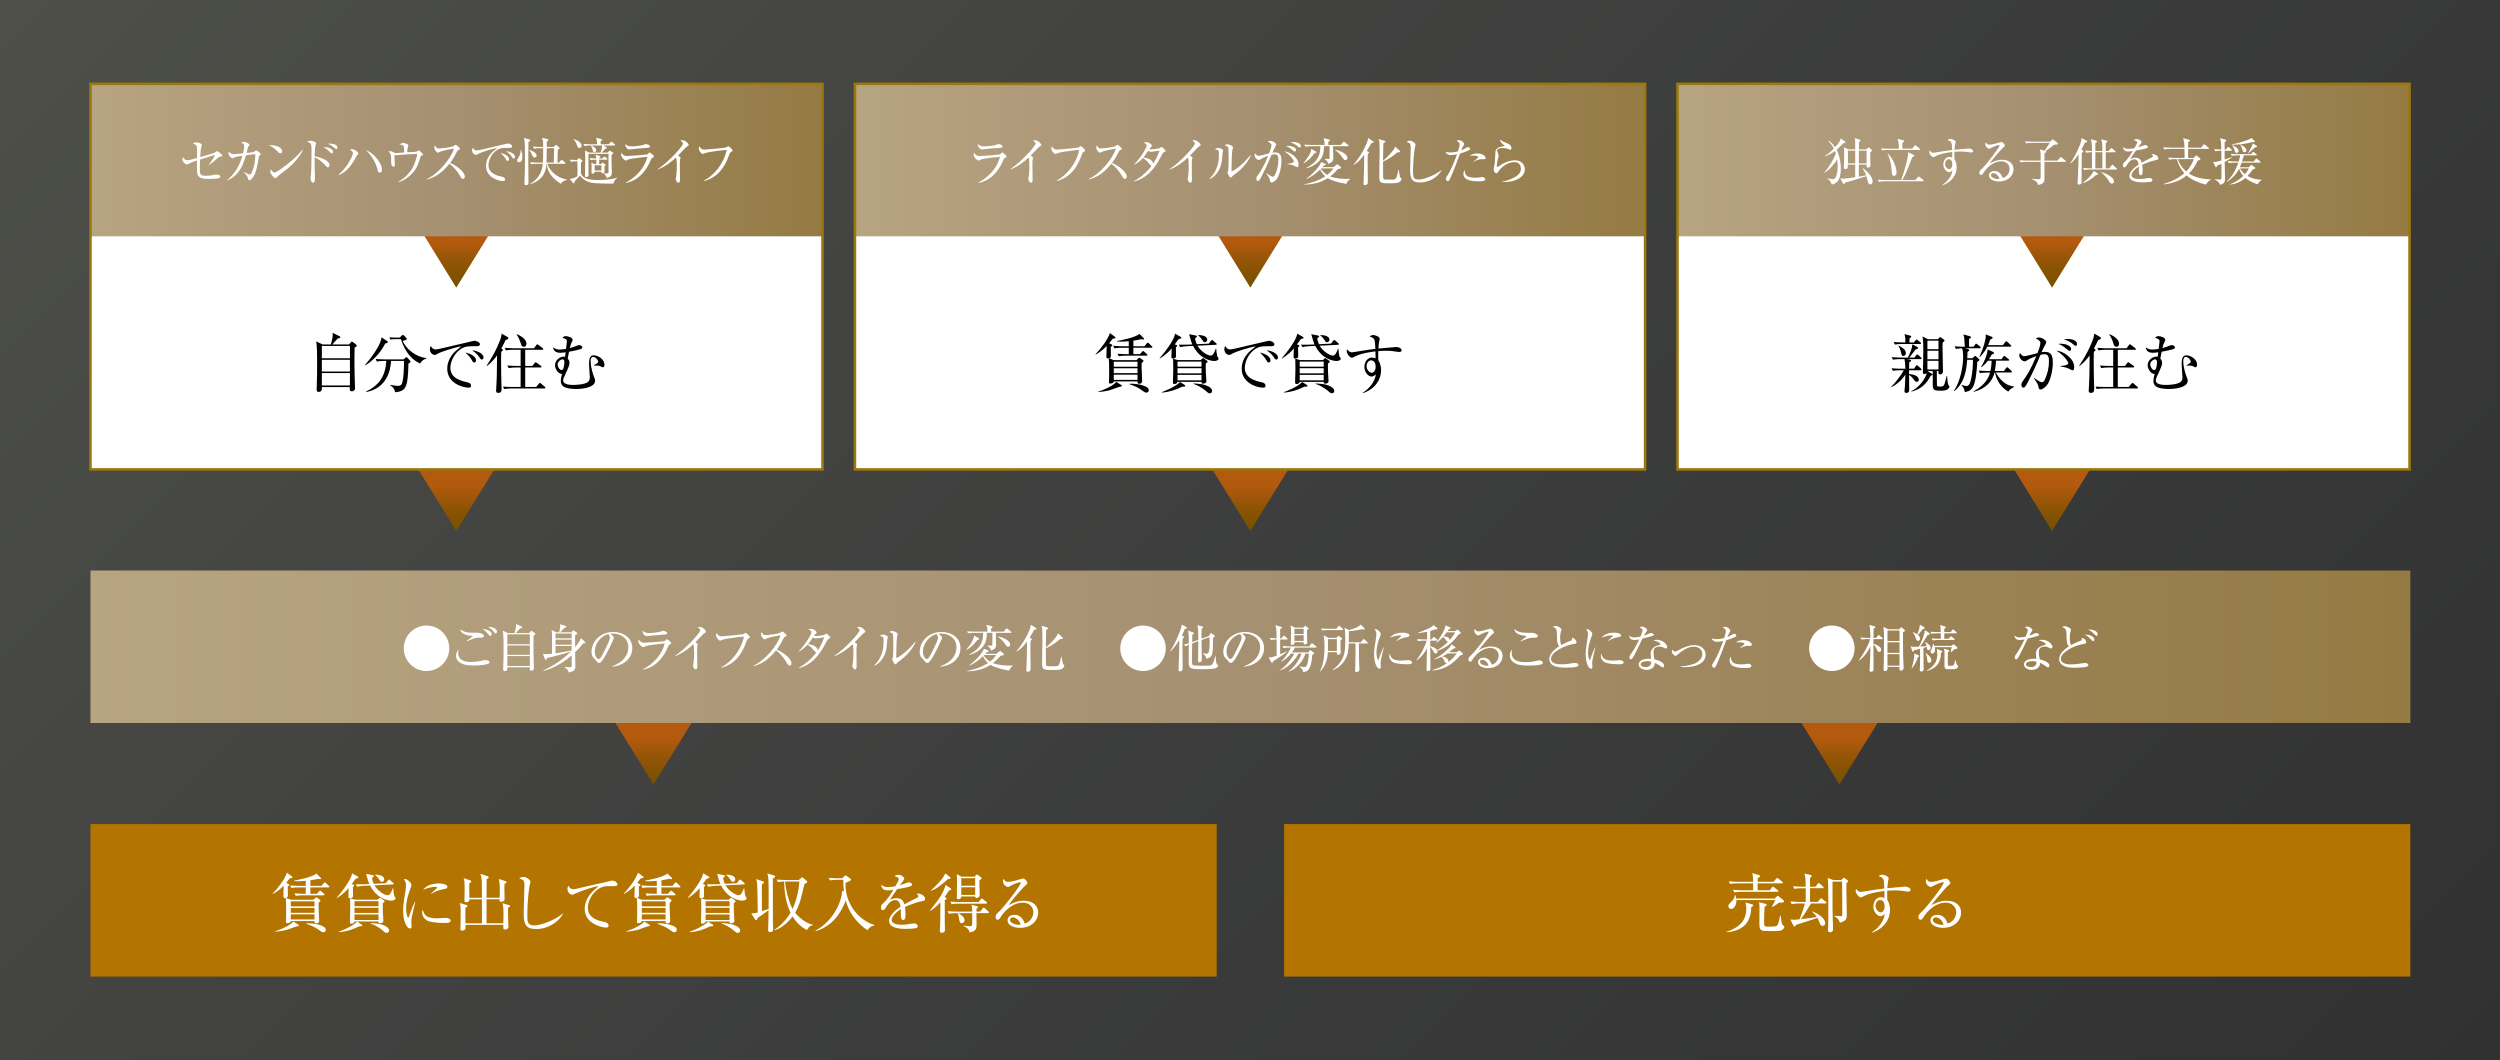
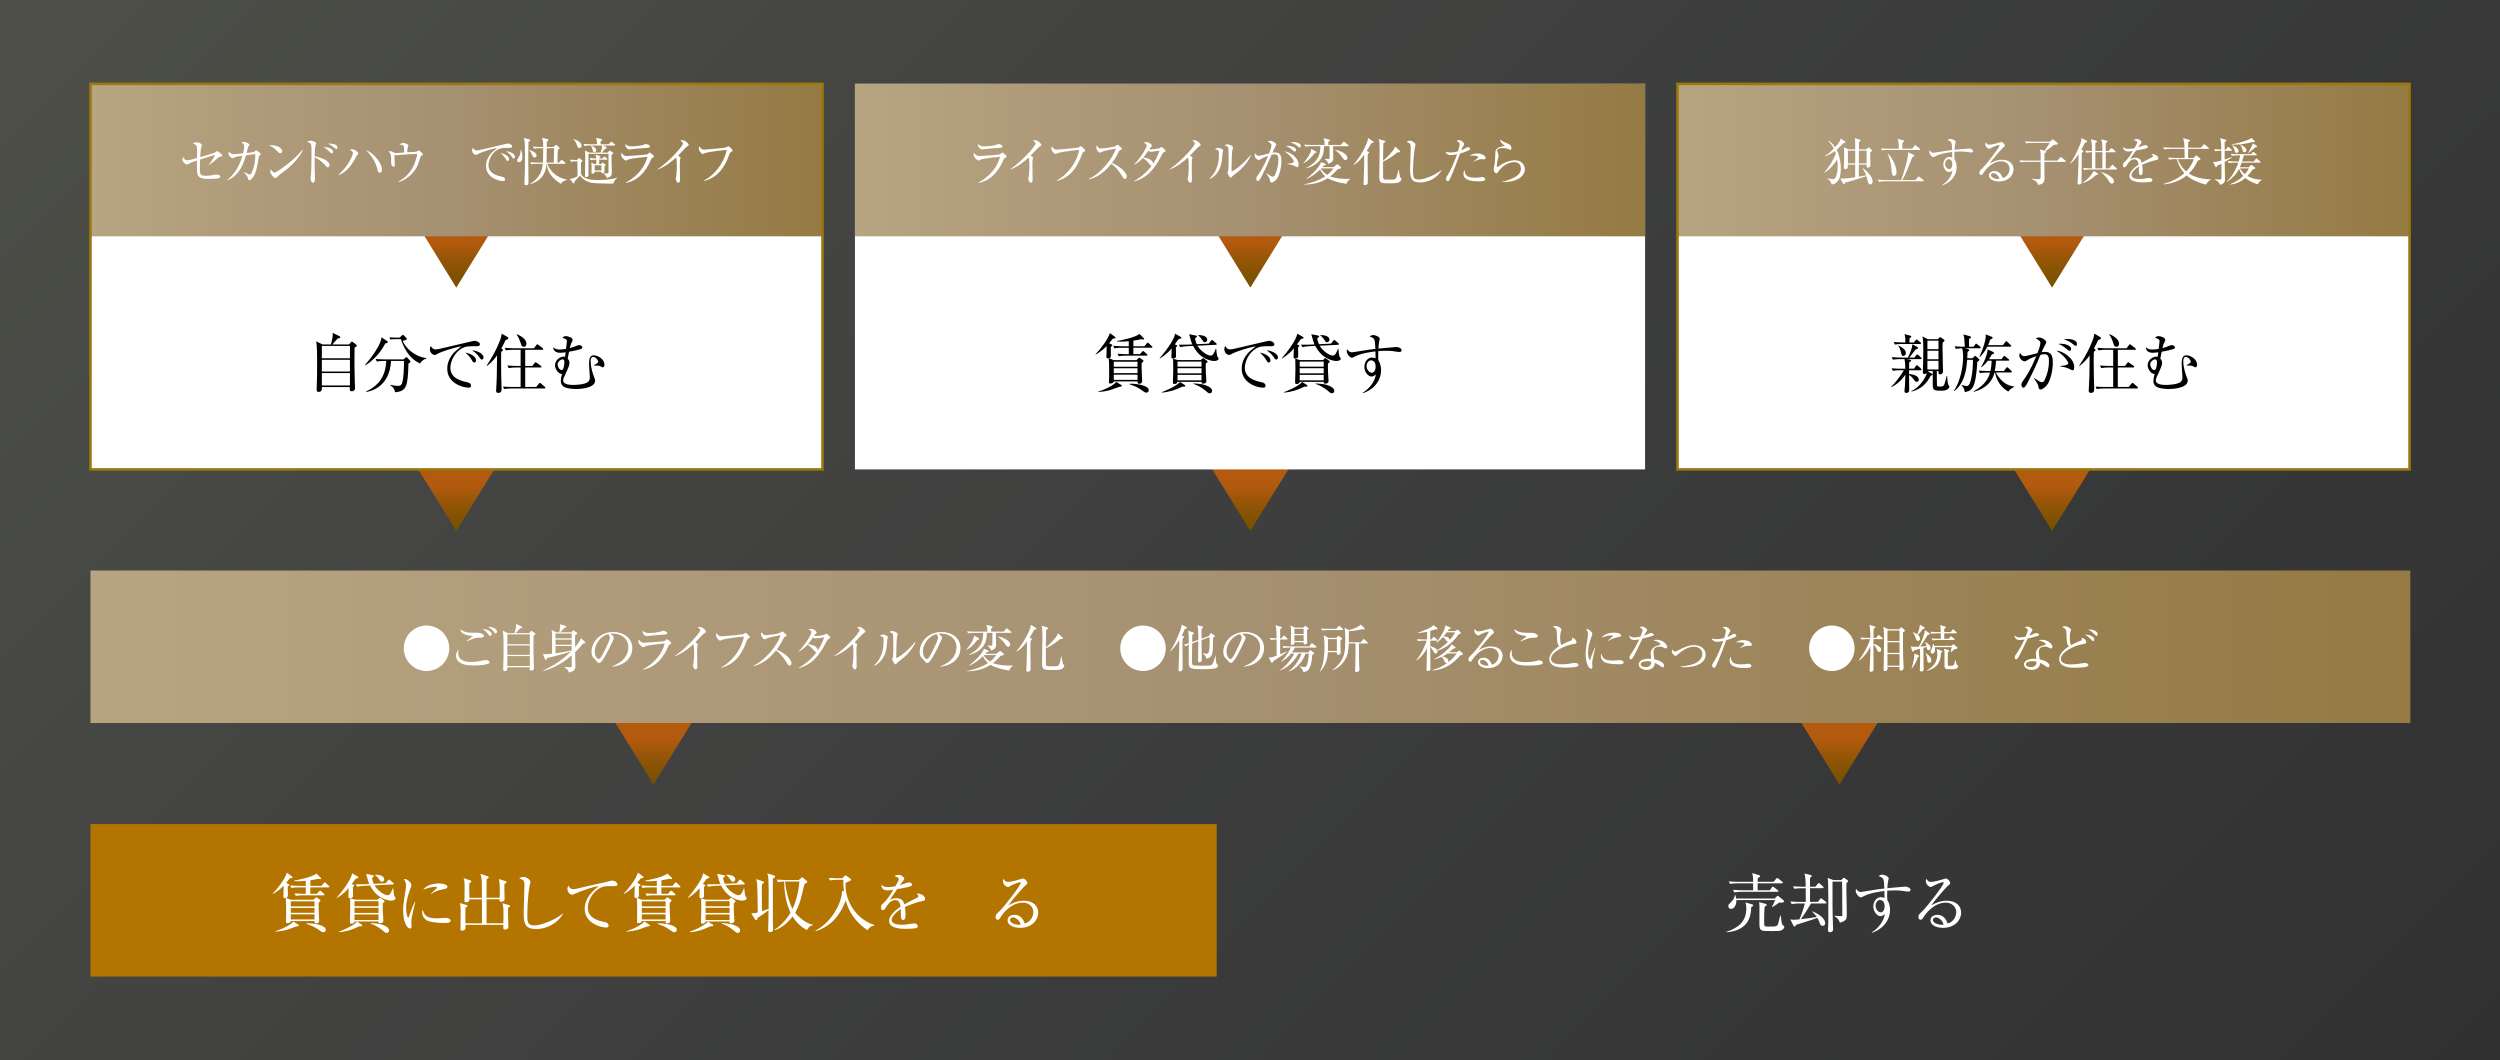
<svg xmlns="http://www.w3.org/2000/svg" xmlns:xlink="http://www.w3.org/1999/xlink" id="_イヤー_2" viewBox="0 0 976 414">
  <rect x="0" y="0" width="976" height="414" fill="#333333" stroke="none" />
  <defs>
    <style>.cls-1{fill:url(#_称未設定グラデーション_30-6);}.cls-2{fill:#fff;}.cls-3{fill:url(#_称未設定グラデーション_105-4);}.cls-4{fill:none;stroke:#9a780d;stroke-miterlimit:10;}.cls-5{fill:url(#_称未設定グラデーション_30-3);}.cls-6{fill:url(#_称未設定グラデーション_30-5);}.cls-7{fill:url(#_称未設定グラデーション_30-4);}.cls-8{fill:url(#_称未設定グラデーション_30-7);}.cls-9{fill:#b37400;}.cls-10{fill:url(#_称未設定グラデーション_105-3);}.cls-11{fill:url(#_称未設定グラデーション_30);}.cls-12{fill:url(#_称未設定グラデーション_30-2);}.cls-13{fill:url(#_称未設定グラデーション_105-2);}.cls-14{fill:url(#_称未設定グラデーション_60);opacity:.4;}.cls-15{fill:url(#_称未設定グラデーション_30-8);}.cls-16{fill:url(#_称未設定グラデーション_105);}</style>
    <linearGradient id="_称未設定グラデーション_60" x1="140.5" y1="-140.5" x2="835.5" y2="554.5" gradientTransform="matrix(1, 0, 0, 1, 0, 0)" gradientUnits="userSpaceOnUse">
      <stop offset="0" stop-color="#747867" />
      <stop offset=".54" stop-color="#48494a" />
      <stop offset="1" stop-color="#2d2d2d" />
    </linearGradient>
    <linearGradient id="_称未設定グラデーション_30" x1="178.13" y1="207.29" x2="178.13" y2="183" gradientTransform="matrix(1, 0, 0, 1, 0, 0)" gradientUnits="userSpaceOnUse">
      <stop offset="0" stop-color="#775100" />
      <stop offset=".18" stop-color="#7f5201" />
      <stop offset=".45" stop-color="#955507" />
      <stop offset=".74" stop-color="#b45a0e" />
    </linearGradient>
    <linearGradient id="_称未設定グラデーション_30-2" x1="255.13" y1="306.29" x2="255.13" y2="282" xlink:href="#_称未設定グラデーション_30" />
    <linearGradient id="_称未設定グラデーション_30-3" x1="718.13" y1="306.29" x2="718.13" y2="282" xlink:href="#_称未設定グラデーション_30" />
    <linearGradient id="_称未設定グラデーション_30-4" x1="488.13" x2="488.13" xlink:href="#_称未設定グラデーション_30" />
    <linearGradient id="_称未設定グラデーション_30-5" x1="801.13" x2="801.13" xlink:href="#_称未設定グラデーション_30" />
    <linearGradient id="_称未設定グラデーション_30-6" y1="112.29" y2="88" xlink:href="#_称未設定グラデーション_30" />
    <linearGradient id="_称未設定グラデーション_30-7" x1="488.13" y1="112.29" x2="488.13" y2="88" xlink:href="#_称未設定グラデーション_30" />
    <linearGradient id="_称未設定グラデーション_30-8" x1="801.13" y1="112.29" x2="801.13" y2="88" xlink:href="#_称未設定グラデーション_30" />
    <linearGradient id="_称未設定グラデーション_105" x1="35.32" y1="62.5" x2="321.11" y2="62.5" gradientTransform="matrix(1, 0, 0, 1, 0, 0)" gradientUnits="userSpaceOnUse">
      <stop offset="0" stop-color="#b7a480" />
      <stop offset=".5" stop-color="#a59071" />
      <stop offset="1" stop-color="#957a43" />
    </linearGradient>
    <linearGradient id="_称未設定グラデーション_105-2" y1="252.5" x2="941" y2="252.5" xlink:href="#_称未設定グラデーション_105" />
    <linearGradient id="_称未設定グラデーション_105-3" x1="333.77" x2="642.23" xlink:href="#_称未設定グラデーション_105" />
    <linearGradient id="_称未設定グラデーション_105-4" x1="654.89" x2="940.68" xlink:href="#_称未設定グラデーション_105" />
  </defs>
  <g id="text">
    <g>
      <rect class="cls-14" width="976" height="414" />
      <path class="cls-11" d="M178.13,207.29l-15-24.29h30l-15,24.29Z" />
      <path class="cls-12" d="M255.13,306.29l-15-24.29h30l-15,24.29Z" />
      <path class="cls-5" d="M718.13,306.29l-15-24.29h30l-15,24.29Z" />
      <path class="cls-7" d="M488.13,207.29l-15-24.29h30l-15,24.29Z" />
      <path class="cls-6" d="M801.13,207.29l-15-24.29h30l-15,24.29Z" />
      <rect class="cls-2" x="35.32" y="32.73" width="285.79" height="150.53" />
      <rect class="cls-2" x="333.77" y="32.73" width="308.47" height="150.53" />
      <rect class="cls-2" x="654.89" y="32.73" width="285.79" height="150.53" />
      <path class="cls-1" d="M178.13,112.29l-15-24.29h30l-15,24.29Z" />
      <path class="cls-8" d="M488.13,112.29l-15-24.29h30l-15,24.29Z" />
      <path class="cls-15" d="M801.13,112.29l-15-24.29h30l-15,24.29Z" />
      <rect class="cls-16" x="35.32" y="32.73" width="285.79" height="59.53" />
      <rect class="cls-13" x="35.32" y="222.73" width="905.68" height="59.53" />
      <rect class="cls-9" x="35.32" y="321.73" width="439.68" height="59.53" />
-       <rect class="cls-9" x="501.32" y="321.73" width="439.68" height="59.53" />
      <rect class="cls-10" x="333.77" y="32.73" width="308.47" height="59.53" />
      <rect class="cls-3" x="654.89" y="32.73" width="285.79" height="59.53" />
      <rect class="cls-4" x="35.32" y="32.73" width="285.79" height="150.53" />
-       <rect class="cls-4" x="333.77" y="32.73" width="308.47" height="150.53" />
      <rect class="cls-4" x="654.89" y="32.73" width="285.79" height="150.53" />
      <g>
        <path class="cls-2" d="M85.82,61.21c-.3,.04-.46,.16-.68,.36-1.24,1.18-1.96,1.78-3.56,2.84l-.12-.1c.72-.84,1.96-2.54,2.54-3.88-.7,.22-4,1.26-4.5,1.42-.22,.06-1.2,.38-1.4,.44-.06,1.6-.08,2.78-.08,3.4,0,2.3,0,2.94,2.44,2.94,1.36,0,2.66-.28,3.36-.42,.26-.06,.4-.08,.56-.08,.36,0,1.22,.18,1.42,.36,.1,.1,.18,.24,.18,.44,0,.36-.22,.52-.64,.64-.48,.16-2.12,.26-3.56,.26-2.04,0-4.26,0-4.74-1.96-.24-.92-.18-4.02-.14-5.22-1.82,.58-1.98,.66-3.46,1.38-.26,.14-.38,.18-.52,.18-.44,0-1.7-.94-1.7-1.98,0-.38,.08-.7,.16-.98,.74,1.02,.94,1.32,1.68,1.32s2.06-.38,3.86-.9c.02-.8,.1-4.26-.18-4.76-.1-.18-.4-.6-1.54-.86,.62-.38,1.1-.5,1.4-.5,.8,0,2.18,.46,2.18,1.02,0,.12-.18,.8-.2,.86-.26,.92-.36,2.86-.42,3.9,.6-.18,5.4-1.56,5.64-1.72,.1-.08,.54-.42,.64-.5,.08-.06,.16-.12,.28-.12,.32,0,2.06,1.26,2.06,1.74,0,.34-.06,.36-.96,.48Z" />
        <path class="cls-2" d="M101.42,60.65c-.34,.26-.34,.36-.46,1.12-.5,3.04-1.06,6.34-2.54,7.88-.52,.56-.96,.72-1.18,.72-.3,0-.38-.3-.44-.58-.16-.82-.22-1.08-1.64-2.54l.06-.1c1.02,.48,2.04,.98,2.34,.98,.2,0,.34-.08,.46-.28,1.38-2.4,1.74-6.08,1.64-7.7-.72,.06-1.02,.12-3.66,.48-.88,3.04-2.3,7.76-7.22,9.76l-.06-.12c2.32-1.94,4.46-4.44,5.92-9.46-1.52,.22-2.52,.36-3.1,.66-.54,.28-.6,.3-.78,.3-.42,0-1.56-.9-1.56-2.02,0-.22,.06-.34,.14-.56,.3,.5,1.16,1.02,1.88,1.02,.22,0,1.4-.1,2.1-.18l1.58-.18c.44-1.76,.44-2.58,.44-2.76,0-.86-.38-1.04-1.14-1.38,.26-.14,.58-.32,1.1-.32,.6,0,2.08,.64,2.08,1.18,0,.16-.12,.3-.36,.6-.1,.12-.16,.24-.3,.76-.08,.28-.4,1.54-.46,1.78,.38-.04,2.64-.28,2.78-.34,.16-.08,.78-.66,.94-.66,.3,0,1.82,1.06,1.82,1.46,0,.18-.08,.24-.38,.48Z" />
        <path class="cls-2" d="M109.42,59.85c-.34,0-.58-.24-1.22-.88-1.4-1.42-2.52-1.94-3.28-2.28,2.4-.16,5.24,.7,5.24,2.36,0,.44-.34,.8-.74,.8Zm1.74,6.86c-.42,.32-2.3,1.68-2.64,2.02-.1,.1-.54,.6-.64,.7-.08,.08-.24,.12-.34,.12-.7,0-2.02-1.68-2.02-2.62,0-.36,.12-.66,.2-.88,.46,.9,1.04,1.32,1.46,1.32,.66,0,3.76-2.3,4.62-2.96,3.22-2.46,4.76-4.18,6.38-6.04l.1,.06c-.48,1.46-2.72,4.9-7.12,8.28Z" />
        <path class="cls-2" d="M127.98,65.31c-.34,0-.44-.12-1.36-1.16-.88-.98-2.4-2.14-3.78-2.74-.02,.16-.02,3.28,0,3.64,0,.24,.12,3.78,.12,4.7,0,.34,0,1.56-.76,1.56-.58,0-.96-.98-.96-1.74,0-.32,.1-.9,.14-1.16,.18-1.02,.24-6.74,.24-9.52s-.08-3.1-1.78-3.48c.26-.18,.7-.48,1.34-.48,.88,0,2.24,.56,2.24,1,0,.1-.28,1-.32,1.12-.16,.5-.24,2.74-.26,3.94,1.4,.3,2.98,.74,4.3,1.5,.76,.44,1.52,1.24,1.52,2,0,.38-.24,.82-.68,.82Zm1.58-5.44c-.3,0-.38-.1-1.18-.9-.76-.76-1.64-1.26-2.08-1.5,1.5-.12,3.72,.56,3.72,1.82,0,.42-.26,.58-.46,.58Zm1.78-1.66c-.24,0-.82-.5-1.2-.82-.66-.58-1.64-1.1-2.02-1.3,.3-.04,.38-.04,.58-.04,.08,0,3.04,0,3.04,1.58,0,.32-.16,.58-.4,.58Z" />
        <path class="cls-2" d="M139.46,60.53c-.18,.2-1.18,2.08-1.42,2.46-1.04,1.66-2.82,4.2-5.84,5.4l-.08-.14c4.32-3.86,5.68-7.96,5.68-8.5,0-.64-.94-1.12-1.28-1.28,.2-.12,.36-.2,.84-.2,1.22,0,2.54,1.14,2.54,1.66,0,.16-.12,.26-.44,.6Zm8.78,6.88c-.54,0-.68-.48-.78-.92-.7-3.06-2.4-5.78-4.66-7.96,2.56,1.04,4.24,3.08,5.28,4.7,.72,1.1,1,1.98,1,2.98,0,.18,0,1.2-.84,1.2Z" />
        <path class="cls-2" d="M164.6,60.77c-.38,.2-.42,.26-.66,1.12-.64,2.28-1.46,4.56-3.98,6.74-.78,.68-2.48,2.02-4.38,2.48l-.06-.14c2.58-1.5,4.8-3.64,6-6.38,.74-1.66,1.34-3.94,1.34-4.26,0-.16-.02-.2-.32-.2-1.6,0-4.04,.14-5.66,.28-.3,.02-2.12,.24-2.24,.24-.06,0-.12-.02-.66-.22,.04,.34,.16,3.62,.16,3.9,0,.56-.18,.78-.42,.78-.38,0-1-.52-1-1.3,0-3.6-.06-3.98-1.24-4.66,.22-.04,.58-.1,.94-.1,.5,0,.64,.08,1.38,.5,.26,.16,.52,.2,.88,.2,.14,0,2.62-.18,3.12-.22-.02-.44-.04-2.14-.16-2.4-.16-.32-.3-.44-1.64-.74,.76-.58,1.26-.6,1.4-.6,.54,0,2.04,.48,2.04,.98,0,.06-.22,.78-.28,.92-.1,.22-.18,1.4-.16,1.76,.5-.02,2.72-.14,3.18-.18,.2-.02,.5-.04,.98-.4,.18-.14,.24-.18,.34-.18,.2,0,1.64,1.36,1.64,1.6,0,.16-.14,.28-.54,.48Z" />
-         <path class="cls-2" d="M180.76,69.85c-.42,0-.64-.34-.82-.64-1.6-2.64-2.7-3.96-4.48-5.28-3.56,4.48-6.96,5.74-8.84,6.12l-.02-.16c4.64-2.04,9.52-8.16,10.62-11.88-.76,.1-4.08,.72-5.16,1.14-.18,.08-.92,.48-1.08,.48-.3,0-1.4-.98-1.4-2.02,0-.4,.08-.66,.18-.86,.76,1.2,1.1,1.22,1.5,1.22,.56,0,4.9-.42,5.72-.9,.14-.08,.76-.56,.92-.56,.22,0,1.7,1.26,1.7,1.6,0,.22-.14,.26-.78,.5-.14,.06-.16,.1-.42,.58-.88,1.7-1.38,2.68-2.66,4.4,2.4,1.06,5.72,3.44,5.72,5.32,0,.54-.22,.94-.7,.94Z" />
        <path class="cls-2" d="M198.75,57.73c-2.56,0-3.32,0-4.66,.8-1.86,1.1-3.38,3.68-3.38,5.96,0,3.34,3.52,4.12,5.32,4.52,.3,.06,1.14,.24,1.14,1.1,0,.52-.5,.56-.76,.56-2.06,0-6.68-1.52-6.68-5.92,0-.86,.16-2.58,1.64-4.48,.56-.72,1.04-1.14,2.76-2.5-2.12,.28-6.4,1.76-7.08,2.14-.86,.5-.96,.54-1.28,.54-.5,0-1.46-.6-1.46-1.76,0-.52,.14-.78,.28-1.02,.38,.6,.68,1.06,1.56,1.06,.4,0,.92-.1,2.94-.58,2.38-.58,6.22-1.44,8.6-2.02,.2-.04,.48-.1,.64-.1,.3,0,1.6,.38,1.6,1.06,0,.64-.62,.64-1.18,.64Zm-.56,5.08c-.34,0-.4-.08-.88-.92-.4-.7-.92-1.24-1.88-2.2,1.34,.28,3.3,1.16,3.3,2.42,0,.34-.12,.7-.54,.7Zm2.34-.92c-.3,0-.36-.1-.94-.98-.48-.7-1.38-1.44-2.04-1.92,1.28,.12,3.52,.94,3.52,2.26,0,.56-.42,.64-.54,.64Z" />
        <path class="cls-2" d="M203.42,58.53c.24,.62,.5,1.32,.5,2.6,0,.54,0,2.2-1.32,2.2-.56,0-.72-.46-.72-.74,0-.26,.08-.38,.72-1.44,.66-1.06,.66-2.1,.66-2.62h.16Zm3.24-4.1c.14,.04,.4,.1,.4,.3,0,.28-.58,.6-.76,.7,0,1.04-.06,5.6-.06,6.54,0,1.48,.08,8.02,.08,9.34,0,.46,0,.98-1.08,.98-.4,0-.5-.18-.5-.72,0-.26,.1-2.8,.12-3.34,.04-1.04,.08-2.6,.08-6.74,0-4.42-.02-5.14-.1-5.94-.06-.78-.18-1.22-.3-1.7l2.12,.58Zm.02,4.08c.62,.22,2.8,.98,2.8,2.22,0,.64-.5,.76-.78,.76-.52,0-.64-.26-.98-1-.54-1.2-.6-1.32-1.14-1.86l.1-.12Zm5.26,4.96c.1-1.2,.1-1.64,.1-5.62h-1.22c-.48,0-1.46,0-2.36,.18l-.4-.8c1.68,.14,2.88,.14,3.08,.14h.9v-1.18c0-1.08-.16-1.6-.46-2.4l2.04,.5c.46,.12,.5,.22,.5,.36,0,.2-.06,.28-.64,.64-.02,.38-.02,1.58-.02,2.08h2.66l.64-.62c.08-.06,.18-.18,.32-.18,.12,0,.24,.1,.34,.18l.9,.84c.1,.08,.18,.18,.18,.28,0,.22-.52,.52-.74,.68-.04,1.12-.1,3.82-.14,4.92h.6l.72-.8c.1-.12,.22-.26,.34-.26s.24,.1,.36,.2l.96,.82c.12,.1,.2,.18,.2,.3,0,.2-.18,.22-.3,.22h-6.82c.76,2.26,3.12,5.36,7.58,6.12l.06,.18c-.94,.24-1.72,.44-2.34,1.52-4.76-2.9-5.38-6.12-5.56-7.82h-.1c-.14,2.34-.72,6.24-6.4,8l-.08-.1c1.24-.74,4.66-2.78,5.06-7.9h-2.2c-.48,0-1.48,.02-2.36,.18l-.4-.8c1.64,.14,2.82,.14,3.08,.14h1.92Zm4.26,0c.02-.88,.1-4.82,.12-5.62h-2.86c-.02,3.2-.04,3.74-.1,5.62h2.84Z" />
        <path class="cls-2" d="M222.5,62.35c.82,.06,1.46,.1,2.72,.12l.58-.6c.1-.1,.16-.16,.26-.16,.08,0,.16,.04,.28,.14l.88,.68c.12,.08,.18,.2,.18,.3,0,.18-.14,.3-.58,.58-.02,.98-.04,2.96-.04,3.88,0,1.84,2.3,3,6.26,3,1.98,0,6.22-.2,7.86-.96l.08,.1c-1.12,.94-1.34,1.44-1.48,2.22-.22,.02-.46,.04-.8,.04-1.46,0-6.4-.08-7.66-.32-2.6-.48-3.88-1.9-4.62-2.82-.52,.58-1.06,1.14-1.72,1.84-.12,.14-.24,.3-.36,.46-.02,.22-.1,.52-.12,.6-.02,.06-.1,.16-.2,.16-.14,0-.22-.08-.28-.14l-1.32-1.64c1.36-.04,2.72-.86,3-1.04,.06-1.3,.06-2.1,.06-2.36,0-.38-.06-3.02-.08-3.46-.46,0-1.52,0-2.5,.18l-.4-.8Zm1.4-8.06c1.62,.42,3.16,1.4,3.16,2.68,0,.62-.56,.8-.86,.8-.58,0-.7-.34-.94-1.04-.5-1.46-1.02-1.96-1.44-2.3l.08-.14Zm13.66,5.78h-7.84v.38c0,1.14,.04,6.7,.04,7.96,0,.5-.54,.74-.88,.74-.32,0-.5-.2-.5-.54,0-.14,.02-.44,.02-.64,.04-1.42,.08-4.34,.08-5.84,0-1.1,0-2.64-.16-3.4l1.76,.86h4.36c.44-1.04,.58-1.88,.62-2.78h-4.54c-.48,0-1.48,.02-2.36,.18l-.38-.8c1.64,.14,2.84,.14,3.06,.14h2.26c0-1.1-.08-1.66-.42-2.54l2.22,.56c.12,.02,.2,.1,.2,.22,0,.2-.14,.32-.6,.6-.02,.68-.02,.84-.02,1.16h3.16l.7-.76c.12-.14,.22-.26,.32-.26s.22,.08,.38,.22l.94,.76c.06,.06,.18,.18,.18,.3,0,.22-.18,.22-.3,.22h-4.4l1.24,.6c.12,.06,.22,.18,.22,.28,0,.24-.16,.3-.6,.36-.62,.7-1.08,1.24-1.4,1.54h2.28l.52-.58c.04-.06,.2-.2,.34-.2,.08,0,.24,.12,.32,.16l.88,.58c.08,.06,.2,.14,.2,.26,0,.14-.2,.3-.68,.64-.02,.76-.04,1.68-.04,2.46,0,.62,.12,3.66,.12,4.36,0,1.22-.28,1.74-1.98,2.26-.12-.64-.7-1.52-1.34-1.82v-.08c.44,.04,.94,.08,1.28,.08,.68,0,.74-.08,.74-.62v-7.02Zm-5.4,6.96c0,.16,0,.38-.12,.5-.16,.16-.46,.3-.72,.3-.32,0-.4-.22-.4-.52,0-.28,.04-1.82,.04-2.14,0-.48-.04-1.36-.1-1.66l1.34,.54h.58c0-.26,.02-1.4,0-1.72-1.14,.02-1.68,.08-2.2,.18l-.4-.78c.6,.04,1.84,.08,2.6,.12-.04-.48-.14-1.08-.3-1.44l1.72,.48c.1,.04,.22,.08,.22,.22,0,.16-.2,.3-.46,.46v.28h1.22l.48-.48c.12-.12,.22-.22,.32-.22,.12,0,.3,.14,.38,.22l.58,.46c.08,.08,.18,.2,.18,.3,0,.18-.16,.2-.3,.2h-2.88c0,.56-.02,1.16-.02,1.72h.74l.32-.36c.08-.08,.16-.18,.26-.18s.2,.08,.3,.14l.72,.52c.1,.06,.16,.16,.16,.26,0,.14-.1,.26-.44,.58-.02,.3,.04,1.62,.04,1.88,0,.52-.48,.74-.9,.74-.36,0-.36-.24-.34-.6h-2.62Zm-1.38-10.16c1.06,.4,1.98,.9,1.98,1.8,0,.56-.38,.74-.66,.74-.48,0-.58-.26-.76-.94-.2-.8-.34-1.14-.62-1.42l.06-.18Zm4,9.68v-2.02h-2.62v2.02h2.62Z" />
        <path class="cls-2" d="M254.72,61.63c-.38,.2-.42,.28-.68,.88-3.24,7.76-8.62,8.76-9.72,8.86l-.04-.14c1.24-.52,6.84-3.68,8.48-10.02-.58,.04-6.34,.56-7.62,1.12-.12,.06-.6,.36-.72,.36-.5,0-1.96-1.18-1.96-2.38,0-.18,.02-.34,.14-.68,.34,.52,1.02,1.3,2.08,1.3,.96,0,7.72-.52,8.02-.66,.18-.08,.74-.72,.9-.72,.22,0,1.7,1.06,1.7,1.52,0,.26-.26,.4-.58,.56Zm-2.4-3.88c-1.54,.08-4.78,.36-5.24,.44-.98,.14-1.08,.16-1.4,.16-.64,0-1.6-.9-1.6-2.16,.88,.82,1.5,.94,2.6,.94,1.34,0,3.92-.28,4.76-.66,.4-.18,.46-.22,.64-.22,.36,0,1.64,.28,1.64,.9,0,.4-.26,.54-1.4,.6Z" />
        <path class="cls-2" d="M268.34,57.13c-.18,.1-.36,.26-.76,.62-.12,.12-2.42,2.54-2.88,3.02,.32,.16,1,.58,1,.86,0,.12-.18,.64-.24,.74-.04,.08-.06,1.66-.06,2.06,0,.9,.08,4.86,.08,5.66,0,.42-.06,1.24-.62,1.24-.66,0-1.06-1.1-1.06-1.52,0-.18,.2-.96,.22-1.12,.14-1.04,.22-2.5,.22-3.58,0-.68-.08-2.86-.16-3.18-.04-.14-.1-.26-.24-.36-1.28,1.2-3.8,3.36-7.06,4.62l-.08-.1c4.64-3.08,9.92-9.14,9.92-10,0-.48-.22-.64-1.02-1.22,.24-.06,.48-.12,.8-.12,1.18,0,2.48,1.34,2.48,1.86,0,.16-.04,.2-.54,.52Z" />
        <path class="cls-2" d="M285.35,59.35c-.36,.22-.52,.58-.76,1.28-1.16,3.34-3.02,6.52-6,8.44-1.68,1.08-3.1,1.44-3.72,1.6l-.04-.16c3.64-1.88,7.64-6.24,8.86-11.96-1.36-.02-7.12,.82-8.16,1.12-.18,.06-1.08,.46-1.12,.46-.38,0-1.62-1.02-1.62-2.34,0-.26,.1-.48,.18-.64,.9,1.06,1.06,1.26,1.94,1.26,.56,0,8.02-.62,8.62-.88,.14-.06,.64-.48,.76-.48,.24,0,1.72,1.3,1.72,1.68,0,.24-.02,.24-.66,.62Z" />
      </g>
      <g>
        <path class="cls-2" d="M124.39,352.43c-.02,.55-.02,1.12,0,2,.03,.8,.2,4.9,.2,4.95,0,.95-.65,1.12-1.1,1.12-.72,0-.72-.38-.7-.92h-9.3c0,.52-.65,.82-1.35,.82-.23,0-.52-.02-.52-.48,0-.12,.02-.32,.02-.47,.07-.92,.07-2.7,.07-3.67,0-3.12-.02-3.25-.15-5.2-.77,.12-.92-.25-.92-.57,0-.67,.1-3.62,.1-4.25-1.22,1.32-2.7,2.4-4.22,3.3l-.12-.12c2.12-2.15,4.92-5.95,5.6-8.25l1.95,1.47c.1,.07,.25,.2,.25,.35,0,.27-.4,.32-1.07,.37-.77,1-1.07,1.4-1.42,1.8l.87,.42c.22,.1,.38,.17,.38,.38,0,.12-.07,.17-.62,.65,0,.55,.05,2.95,.05,3.45,0,.22,0,.82-.72,.97l1.85,.72h8.85l.62-.6c.1-.1,.3-.33,.5-.33,.1,0,.22,.08,.35,.15l.95,.67c.12,.07,.32,.25,.32,.42,0,.22-.1,.32-.7,.82Zm-8.4,9.2c-.32,0-3.25,1.15-3.87,1.32-1.75,.52-3.57,.67-4.65,.77l-.03-.15c4.62-1.52,6.6-3.15,7.05-3.82l1.95,1.22c.12,.08,.23,.2,.23,.35,0,.25-.23,.27-.68,.3Zm12.22-15.2h-7.05v2.5h2.57l.8-.9c.15-.17,.3-.32,.42-.32,.18,0,.32,.15,.45,.27l1.02,.9c.12,.12,.25,.2,.25,.38,0,.23-.2,.27-.38,.27h-7.9c-.62,0-1.82,0-2.92,.23l-.5-1c1.7,.15,3.47,.18,3.85,.18h.55v-2.5h-2.65c-.25,0-1.8,0-2.95,.23l-.5-1c1.75,.15,3.62,.18,3.85,.18h2.25v-1.97c-1.4,.12-2.5,.17-3.17,.17-.62,0-1.02-.02-1.37-.05l-.07-.2c.75-.1,7.42-1.37,8.75-2.8l1.65,1.65c.18,.17,.18,.22,.18,.3,0,.12-.07,.27-.32,.27-.07,0-.55-.08-.82-.12-.72,.17-1.4,.32-3.02,.55v2.2h4.32l.87-1.08c.1-.12,.25-.32,.4-.32s.25,.1,.47,.3l1.1,1.05c.2,.17,.25,.23,.25,.38,0,.23-.2,.27-.38,.27Zm-5.42,5.45h-9.27v1.97h9.27v-1.97Zm0,2.57h-9.27v1.9h9.27v-1.9Zm0,2.5h-9.27v2.02h9.27v-2.02Zm3.42,7c-.45,0-.6-.1-2.22-1.25-1.05-.72-2.2-1.3-4.35-2.02l.03-.2c2.62-.12,7.5,.65,7.5,2.52,0,.6-.38,.95-.95,.95Z" />
        <path class="cls-2" d="M139.67,342.21c.15,.08,.25,.23,.25,.33,0,.2-.32,.38-1.1,.55-.85,1.17-1.15,1.6-1.5,2.02l.52,.2c.35,.12,.45,.25,.45,.37,0,.15-.15,.3-.52,.6-.02,.55,.05,3.05,.05,3.57,0,.6-.72,.8-1.2,.8s-.6-.18-.6-.67c0-.52,.07-2.82,.1-3.3-.77,.95-2,2.27-4.62,3.97l-.1-.12c1.45-1.65,5.87-7.1,6.02-9.6l2.25,1.27Zm.55,19.42c-2.47,1.27-5.17,2.12-7.95,2.3l-.03-.17c.43-.15,5.1-1.87,7.17-3.95l1.8,1.15c.12,.08,.22,.23,.22,.35,0,.37-.6,.35-1.22,.32Zm9.22-9.02c-.02,.67-.05,1.47,.03,3.57,.02,.52,.2,2.97,.2,3.35,0,.58-.6,.92-1.3,.92-.6,0-.6-.32-.6-.7h-9.37c-.08,.62-.72,.85-1.22,.85s-.57-.32-.57-.77c0-.1,.12-4.1,.12-4.87,0-.67-.05-3.65-.05-4.25l1.82,.52h8.97l.55-.5c.1-.1,.25-.25,.35-.25,.12,0,.3,.12,.43,.23l1.05,.75c.15,.12,.3,.25,.3,.37,0,.2-.3,.48-.7,.77Zm-1.67-.77h-9.37v1.97h9.37v-1.97Zm0,2.57h-9.37v2h9.37v-2Zm0,2.6h-9.37v2.15h9.37v-2.15Zm5.02-5.4c-1,0-5.55-.52-8.3-5.9l-2.1,.1c-.45,.03-1.72,.08-2.95,.38l-.52-.97c1.27,.05,2.55,.02,3.85-.02l1.42-.05c-.37-.8-.45-1.12-1.27-4l2.52,.48c.32,.05,.55,.17,.55,.35s-.25,.48-.75,.77c.1,.62,.23,1.3,.67,2.3l4.7-.23,.85-1.1c.15-.18,.25-.33,.4-.33s.27,.1,.47,.27l1.12,.97c.17,.15,.27,.23,.27,.38,0,.23-.23,.27-.38,.27l-7.15,.35c1.05,1.85,3.65,3.87,5.22,3.87,.9,0,1.5-1.52,1.95-2.72h.15c.05,.6,.25,2.85,.5,3.17,.38,.48,.43,.52,.43,.77,0,.62-1,.88-1.67,.88Zm-1.87,12.6c-.2,0-.42,0-1.1-.6-.52-.48-2.42-2.12-5.17-3.05l.05-.2c3.05,.23,4,.3,5.7,1.15,.7,.35,1.5,.92,1.5,1.8,0,.62-.47,.9-.97,.9Zm-1.85-19.94c-.48,0-.62-.25-1.2-1.15-.08-.12-.67-1-1.4-1.45l.02-.17c1.7-.08,3.52,.52,3.52,1.75,0,.62-.47,1.02-.95,1.02Z" />
        <path class="cls-2" d="M161.44,355.08c-.3,1.25-.88,3.65-.88,4.77,0,.27,.12,1.47,.12,1.72,0,.42-.05,.92-.65,.92-1.02,0-2.65-2.3-2.65-7.37,0-1.8,.55-5.17,.97-7.75,.07-.47,.15-1.12,.15-1.67,0-.88-.12-1.52-.85-2.42,.12-.05,.22-.1,.45-.1,.9,0,2.52,1.4,2.52,2.37,0,.23-.05,.45-.32,1.17-.97,2.5-1.75,5.12-1.75,7.85,0,1.72,.43,3.65,.82,3.65,.15,0,.27-.3,.32-.47,.27-.85,1.32-3.75,2.22-5.67l.2,.05c-.15,.7-.5,2.15-.7,2.95Zm12.02,5.25c-.6,0-3.95-.02-6.12-.7-1.5-.48-2.52-1.92-2.52-3.4,0-.58,.12-.8,.25-1.05,.57,1.9,1.02,3.35,5.75,3.35,.5,0,2.92-.2,3.17-.2,.87,0,1.92,.38,1.92,1.07,0,.8-.87,.92-2.45,.92Zm-.2-13.22c-2.42,.42-4,1.25-4.82,1.85l-.15-.15c.38-.35,2.2-2.02,2.27-2.1,.08-.07,.08-.12,.08-.2,0-.28-.77-.28-.92-.28-1,0-2.65,.4-4.55,1.12,1.35-1.8,3.87-2.45,6.2-2.45,1.55,0,3.32,.45,3.32,1.32,0,.58-.52,.73-1.42,.88Z" />
        <path class="cls-2" d="M198.32,354.45c-.03,1.7,.05,4.05,.1,5.77,0,.25,.08,1.37,.08,1.6,0,.82-.8,1.07-1.3,1.07-.75,0-.75-.18-.7-1.82h-14.75c0,.12,.03,1.1,0,1.3-.1,.87-1.1,.95-1.3,.95-.43,0-.72-.15-.72-.6,0-.17,.05-.9,.05-1.02,.05-1.92,.07-3.92,.07-5.85,0-1.7-.05-2.2-.35-3.3l2.62,.75c.2,.05,.4,.12,.4,.35,0,.27-.38,.5-.82,.77-.08,2.15,0,5.17,.02,6.05h6.45c0-2.1,0-7.65-.03-9.37h-4.9c.02,1-.75,1.15-1.25,1.15-.67,0-.67-.38-.67-.58,0-.82,.07-4.52,.07-5.27,0-1.67,0-2.17-.4-3.6l2.62,.9c.15,.05,.38,.2,.38,.37,0,.35-.52,.62-.77,.75-.05,.9-.05,1.37,.03,5.67h4.9c0-.95-.05-5.1-.05-5.95-.03-1.57-.18-2.27-.55-3.4l2.9,.98c.22,.07,.37,.22,.37,.32,0,.35-.45,.57-.82,.77-.05,1.62-.05,1.8-.05,3.27v4h5.12c.07-1.88,.18-5.62-.35-7.32l2.67,.85c.22,.08,.4,.17,.4,.38,0,.22-.12,.35-.85,.72-.05,1.42-.02,3.2,.03,4.62,0,.23,.02,1.12,.02,1.3,0,.82-.87,1.02-1.32,1.02-.72,0-.7-.35-.65-.97h-5.07c-.02,.55,0,8.12,0,9.37h6.55c.05-2.1,.07-3.1,.07-3.47,0-3.05-.2-3.65-.43-4.37l2.65,.77c.18,.05,.35,.18,.35,.33,0,.3-.35,.5-.82,.72Z" />
        <path class="cls-2" d="M209.34,362.7c-4.22,0-4.9-1.95-4.9-6.37,0-1.27,.3-9.4,.3-10.72,0-1.95-.47-2.12-2.02-2.65,.57-.62,1.55-.62,1.65-.62,1.22,0,2.72,1.2,2.72,1.92,0,.22-.25,1.2-.3,1.4-.85,4.3-.92,10.5-.92,11.4,0,2.82,0,4.22,2.75,4.22,2.95,0,8.82-2.55,11.07-4.67l.1,.1c-1.97,3.7-6.35,6-10.45,6Z" />
        <path class="cls-2" d="M240.02,345.93c-3.42,0-3.8,0-4.87,.35-2.95,1-5.65,4.6-5.65,8.12,0,4.27,4.57,5.15,6.37,5.5,.8,.15,1.72,.52,1.72,1.47,0,.75-.77,.75-.95,.75-1.45,0-8.37-1.35-8.37-7.32,0-3.87,2.57-6.55,5.42-8.8-1.45-.05-6.52,1.7-9,2.82-1.07,.48-1.1,.5-1.35,.5-.55,0-1.82-.8-1.82-2.25,0-.62,.22-1.02,.4-1.32,.4,.85,.92,1.4,1.95,1.4,.3,0,.82-.1,1.07-.15,5.65-1.35,6.27-1.5,8.75-2.02,1.45-.32,3.22-.67,4.3-1,.2-.08,.7-.18,1.02-.18,1.45,0,2.05,1.12,2.05,1.38,0,.75-.7,.75-1.05,.75Z" />
        <path class="cls-2" d="M261.44,352.43c-.03,.55-.03,1.12,0,2,.02,.8,.2,4.9,.2,4.95,0,.95-.65,1.12-1.1,1.12-.72,0-.72-.38-.7-.92h-9.3c0,.52-.65,.82-1.35,.82-.23,0-.52-.02-.52-.48,0-.12,.02-.32,.02-.47,.07-.92,.07-2.7,.07-3.67,0-3.12-.02-3.25-.15-5.2-.77,.12-.92-.25-.92-.57,0-.67,.1-3.62,.1-4.25-1.22,1.32-2.7,2.4-4.22,3.3l-.12-.12c2.12-2.15,4.92-5.95,5.6-8.25l1.95,1.47c.1,.07,.25,.2,.25,.35,0,.27-.4,.32-1.07,.37-.77,1-1.07,1.4-1.42,1.8l.87,.42c.23,.1,.38,.17,.38,.38,0,.12-.07,.17-.62,.65,0,.55,.05,2.95,.05,3.45,0,.22,0,.82-.72,.97l1.85,.72h8.85l.62-.6c.1-.1,.3-.33,.5-.33,.1,0,.22,.08,.35,.15l.95,.67c.12,.07,.32,.25,.32,.42,0,.22-.1,.32-.7,.82Zm-8.4,9.2c-.32,0-3.25,1.15-3.87,1.32-1.75,.52-3.57,.67-4.65,.77l-.03-.15c4.62-1.52,6.6-3.15,7.05-3.82l1.95,1.22c.12,.08,.23,.2,.23,.35,0,.25-.23,.27-.67,.3Zm12.22-15.2h-7.05v2.5h2.57l.8-.9c.15-.17,.3-.32,.42-.32,.18,0,.32,.15,.45,.27l1.02,.9c.12,.12,.25,.2,.25,.38,0,.23-.2,.27-.38,.27h-7.9c-.62,0-1.82,0-2.92,.23l-.5-1c1.7,.15,3.47,.18,3.85,.18h.55v-2.5h-2.65c-.25,0-1.8,0-2.95,.23l-.5-1c1.75,.15,3.62,.18,3.85,.18h2.25v-1.97c-1.4,.12-2.5,.17-3.17,.17-.62,0-1.02-.02-1.37-.05l-.07-.2c.75-.1,7.42-1.37,8.75-2.8l1.65,1.65c.18,.17,.18,.22,.18,.3,0,.12-.07,.27-.32,.27-.07,0-.55-.08-.82-.12-.72,.17-1.4,.32-3.02,.55v2.2h4.32l.87-1.08c.1-.12,.25-.32,.4-.32s.25,.1,.47,.3l1.1,1.05c.2,.17,.25,.23,.25,.38,0,.23-.2,.27-.37,.27Zm-5.42,5.45h-9.27v1.97h9.27v-1.97Zm0,2.57h-9.27v1.9h9.27v-1.9Zm0,2.5h-9.27v2.02h9.27v-2.02Zm3.42,7c-.45,0-.6-.1-2.22-1.25-1.05-.72-2.2-1.3-4.35-2.02l.03-.2c2.62-.12,7.5,.65,7.5,2.52,0,.6-.37,.95-.95,.95Z" />
        <path class="cls-2" d="M276.72,342.21c.15,.08,.25,.23,.25,.33,0,.2-.32,.38-1.1,.55-.85,1.17-1.15,1.6-1.5,2.02l.52,.2c.35,.12,.45,.25,.45,.37,0,.15-.15,.3-.52,.6-.02,.55,.05,3.05,.05,3.57,0,.6-.72,.8-1.2,.8s-.6-.18-.6-.67c0-.52,.07-2.82,.1-3.3-.77,.95-2,2.27-4.62,3.97l-.1-.12c1.45-1.65,5.87-7.1,6.02-9.6l2.25,1.27Zm.55,19.42c-2.47,1.27-5.17,2.12-7.95,2.3l-.03-.17c.43-.15,5.1-1.87,7.17-3.95l1.8,1.15c.12,.08,.22,.23,.22,.35,0,.37-.6,.35-1.22,.32Zm9.22-9.02c-.02,.67-.05,1.47,.03,3.57,.02,.52,.2,2.97,.2,3.35,0,.58-.6,.92-1.3,.92-.6,0-.6-.32-.6-.7h-9.37c-.07,.62-.72,.85-1.22,.85s-.57-.32-.57-.77c0-.1,.12-4.1,.12-4.87,0-.67-.05-3.65-.05-4.25l1.82,.52h8.97l.55-.5c.1-.1,.25-.25,.35-.25,.12,0,.3,.12,.42,.23l1.05,.75c.15,.12,.3,.25,.3,.37,0,.2-.3,.48-.7,.77Zm-1.67-.77h-9.37v1.97h9.37v-1.97Zm0,2.57h-9.37v2h9.37v-2Zm0,2.6h-9.37v2.15h9.37v-2.15Zm5.02-5.4c-1,0-5.55-.52-8.3-5.9l-2.1,.1c-.45,.03-1.72,.08-2.95,.38l-.52-.97c1.27,.05,2.55,.02,3.85-.02l1.42-.05c-.38-.8-.45-1.12-1.27-4l2.52,.48c.32,.05,.55,.17,.55,.35s-.25,.48-.75,.77c.1,.62,.23,1.3,.67,2.3l4.7-.23,.85-1.1c.15-.18,.25-.33,.4-.33s.27,.1,.47,.27l1.12,.97c.17,.15,.27,.23,.27,.38,0,.23-.23,.27-.38,.27l-7.15,.35c1.05,1.85,3.65,3.87,5.22,3.87,.9,0,1.5-1.52,1.95-2.72h.15c.05,.6,.25,2.85,.5,3.17,.38,.48,.43,.52,.43,.77,0,.62-1,.88-1.67,.88Zm-1.87,12.6c-.2,0-.42,0-1.1-.6-.52-.48-2.42-2.12-5.17-3.05l.05-.2c3.05,.23,4,.3,5.7,1.15,.7,.35,1.5,.92,1.5,1.8,0,.62-.47,.9-.97,.9Zm-1.85-19.94c-.47,0-.62-.25-1.2-1.15-.07-.12-.68-1-1.4-1.45l.02-.17c1.7-.08,3.52,.52,3.52,1.75,0,.62-.47,1.02-.95,1.02Z" />
        <path class="cls-2" d="M301.72,343.06c0,2.6,0,16.02,.02,17.32,0,.35,.1,1.9,.1,2.2,0,.33,0,1.32-1.17,1.32-.8,0-.8-.6-.8-.82,0-.6,.1-3.27,.12-3.82,.02-1.3,.05-1.97,.05-3.9-.35,.25-1.32,1-1.92,1.4-1.87,1.25-2.07,1.38-2.37,1.6-.12,.6-.22,.88-.5,.88-.17,0-.32-.12-.47-.35l-1.52-2.3c.77,0,1.7-.1,2.57-.35-.1-7.27-.15-10.5-.3-11.6-.05-.35-.1-.6-.3-1.45l2.55,.87c.23,.08,.45,.2,.45,.42,0,.25-.22,.4-.77,.77-.05,.48-.05,.88-.05,1.35,0,1.45,.02,7.82,.05,9.12,.4-.15,2.25-.77,2.6-.9,.03-4.4,.08-9.07-.1-11.8-.05-.92-.18-1.27-.42-2.05l2.57,.8c.38,.12,.52,.23,.52,.42,0,.23-.2,.43-.9,.85Zm13.35,20.04c-2.37-1.15-4.25-3.05-5.62-5.3-.85,1.1-3.5,4.3-7.1,5.42l-.1-.15c3.45-2.22,5.62-5.45,6.37-6.75-1.77-3.8-2.42-7.97-2.47-12.17-.32,0-1.42,.02-2.45,.23l-.5-1c1.27,.1,2.55,.17,3.85,.17h4.82l.9-.8c.18-.15,.3-.22,.43-.22s.25,.07,.42,.22l1.25,1.07c.15,.12,.3,.28,.3,.45,0,.23-.45,.55-1.1,.85-.07,.33-1.27,5.17-1.42,5.75-.6,2.42-1.72,4.62-2.22,5.45,1.55,1.95,4.4,4.27,6.9,4.67v.2c-1.45,.3-1.87,1.15-2.25,1.9Zm-8.57-18.95c.3,3.8,1.7,8.57,2.92,10.67,1.42-3.02,2.45-7.22,2.65-10.67h-5.57Z" />
        <path class="cls-2" d="M338.69,363.15c-3.52-2.3-6.3-5.57-7.82-9.5-.38-.97-.57-1.7-.7-2.12-1.37,3.8-3.6,7.3-6.9,9.65-2.15,1.52-4.05,2.1-4.87,2.35l-.07-.2c7.6-4.05,10.52-12.45,10.4-15.5l.75,.12c-.27-2.17-.25-3.35-.25-4.47h-2.27c-.45,0-1.72,0-2.95,.23l-.47-.98c1.55,.1,3.1,.15,3.82,.15h1.42l.9-.87c.15-.15,.27-.25,.42-.25,.12,0,.3,.1,.47,.23l1.42,1.05c.2,.15,.27,.25,.27,.4,0,.4-1.4,.95-2.15,1.22-.38,8.45,5.62,14.87,11.25,16.42v.23c-.57,.1-1.8,.37-2.67,1.85Z" />
        <path class="cls-2" d="M360.29,351.73c-2.42,.47-4.75,1.37-7.02,2.35,.07,.43,.25,1.5,.25,2.95,0,.52,0,2.17-.9,2.17s-.92-1.42-.92-1.85c0-.38,0-2.07-.02-2.45-1.67,1.05-3.57,2.87-3.57,4.22,0,1.9,3.27,1.9,4,1.9,1.35,0,2.87-.25,3.82-.43,.47-.07,.62-.1,.87-.1,1.07,0,1.5,.65,1.5,1.1s-.45,.72-.77,.8c-.45,.1-2.67,.25-3.82,.25-1.37,0-6.62,0-6.62-3.1,0-2.35,3.07-4.62,4.5-5.57-.23-1.32-.57-2.57-2.15-2.57s-2.72,1.5-3.12,2.15c-1.12,1.75-1.22,1.77-1.65,1.77-.6,0-.72-.42-.72-1.02,0-.9,.27-1.12,.55-1.37,1.77-1.52,3.05-3.55,4.27-5.57-.75,.12-1.47,.25-2.22,.25-1.7,0-2.52-.92-2.47-2.22,.77,.73,1.47,.92,2.57,.92s2.5-.23,2.9-.3c.35-.58,1.37-2.42,1.37-2.85,0-.35-.55-.87-1.7-1.02,.27-.27,.65-.6,1.52-.6,1.22,0,2.27,.92,2.27,1.45,0,.35-.22,.65-.4,.88-.52,.62-.6,.72-1.3,1.75,.55-.15,2.95-1.15,3.47-1.15,.6,0,1.32,.35,1.32,.85,0,.35-.27,.52-.52,.62-1.15,.5-3.9,.95-5.32,1.17-2.25,3.25-2.47,3.6-2.8,4.2,.57-.28,1.35-.67,2.55-.67,2.3,0,2.77,1.5,3.05,2.42,1.7-1,4.15-2.17,4.87-2.52,.45-.23,.62-.4,.62-.73s-.2-.47-.77-.9c.17-.05,.27-.08,.52-.08,.9,0,2.85,.72,2.85,2.12,0,.57-.32,.67-.85,.77Z" />
-         <path class="cls-2" d="M371.17,347.48c-.18,.1-.55,.15-.72,.15-.4,.7-.9,1.55-1.65,2.55l.4,.23c.27,.15,.35,.27,.35,.42s-.12,.32-.72,.6c0,3.22,0,6.85,.02,9.32,0,.35,.07,1.97,.07,2.35,0,.88-.9,1.07-1.22,1.07-.38,0-.8-.15-.8-.77,0-.35,.12-2.17,.15-2.6,.05-1.72,.05-2.42,.1-8.57-.65,.72-2.4,2.57-4.1,3.42l-.05-.12c3.67-4.57,5.45-7.05,6.12-10.07l1.95,1.27c.18,.12,.27,.27,.27,.45,0,.15-.07,.25-.17,.3Zm-1.07-4.3c-3.15,2.75-4.35,3.75-6.6,4.57l-.05-.15c2.42-2.22,4.62-4.42,5.6-6.65l1.85,1.47c.15,.12,.2,.23,.2,.4,0,.23-.27,.38-1,.35Zm15.62,13.3h-4.52c0,.7,.05,3.72,.05,4.35,0,1.4,0,2.8-2.77,3.2-.15-.85-.35-1.52-2.32-2.57l.03-.15c1.47,.22,1.95,.3,2.5,.3,.8,0,.88-.2,.88-2.17,0-.48-.03-2.52-.03-2.95h-5.4c1.65,1.1,2.4,1.6,2.4,2.82,0,.82-.62,1.1-1,1.1-.87,0-.95-.58-1.17-2.1-.05-.45-.28-1.4-.55-1.82h-.45c-.62,0-1.82,.03-2.95,.23l-.47-1c1.55,.12,3.1,.17,3.82,.17h5.77c0-1.55-.1-1.97-.35-2.65l2.15,.52c.3,.08,.47,.17,.47,.42s-.27,.42-.6,.6v1.1h1.47l.9-1.2c.2-.25,.3-.33,.45-.33,.12,0,.27,.08,.47,.25l1.37,1.22c.1,.1,.25,.28,.25,.4,0,.15-.15,.25-.4,.25Zm-.7-3.7h-10.57c-.25,0-1.77,0-2.95,.22l-.47-1c1.72,.15,3.62,.17,3.82,.17h7.22l.82-1.05c.17-.22,.3-.32,.42-.32s.25,.07,.5,.27l1.32,1.05c.15,.1,.25,.27,.25,.38,0,.17-.17,.27-.37,.27Zm-2.67-9.07c0,.9,.12,4.87,.12,5.67,0,1.1-1.1,1.22-1.17,1.22-.57,0-.6-.45-.6-.62h-5.4c0,.97-.95,1.07-1.2,1.07-.47,0-.57-.27-.57-.52,0-.1,0-.27,.03-.45,.05-1.17,.07-4.65,.07-6.1s-.07-2-.15-2.72l1.95,1h5.07l.5-.58c.15-.17,.3-.27,.43-.27s.25,.08,.47,.25l1.07,.82c.15,.1,.25,.25,.25,.38,0,.25-.5,.65-.87,.85Zm-1.65-.85h-5.42v2.92h5.42v-2.92Zm0,3.52h-5.42v3h5.42v-3Z" />
        <path class="cls-2" d="M398.22,362.23c-2.4,0-4.87-.97-4.87-2.92,0-1.72,1.72-2.17,2.75-2.17,1.87,0,3.27,1.3,3.92,3.37,2-.35,3.4-2.5,3.4-4.4s-1.52-3.72-4.07-3.72c-4.87,0-8.1,4.72-8.47,5.3-.62,1-.85,1.38-1.37,1.38-.3,0-.85-.18-.85-1.05,0-.82,.2-1.02,1.7-2.47,2-1.97,8.15-9.95,8.15-10.9,0-.15-.07-.25-.27-.25-.32,0-2.22,.62-3.57,1.35-.05,.02-1.02,.55-1.1,.55-.55,0-2.02-.8-2.02-2.35,0-.45,.12-.65,.27-.82,.57,.95,1.02,1.17,1.72,1.17,1.2,0,3.85-.75,4.6-1,.18-.05,1-.32,1.12-.32,.95,0,1.82,1.2,1.82,1.72,0,.4,0,.42-.9,1.1-.65,.5-5.45,6-6.45,7.62,1.5-.85,3.4-1.77,6-1.77,4.02,0,5.6,2.4,5.6,4.67,0,2.87-2.5,5.92-7.1,5.92Zm-2.72-4.1c-.5,0-1.2,.32-1.2,1.05,0,1.3,2.57,1.87,3.3,1.87,.37,0,.57-.05,.87-.15-.52-1.85-2.15-2.77-2.97-2.77Z" />
      </g>
      <g>
        <path class="cls-2" d="M683.67,354.13c-.02,3.22-.95,5.3-2.12,6.65-.95,1.1-3.35,3-7.57,3.15v-.15c4.97-1.62,7.77-4.25,7.77-9.07,0-1.1-.17-1.82-.3-2.4l2.5,.73c.38,.1,.5,.22,.5,.4,0,.33-.3,.45-.78,.7Zm10.92-1.75c-.42,.3-1.77,1.27-2.67,1.77l-.15-.12c.3-.52,1.22-2.52,1.27-2.65h-15.15c.08,1.6-.75,3.47-2.07,3.47-.8,0-1.08-.67-1.08-1.1,0-.55,.1-.65,1.1-1.62,1.25-1.2,1.4-2.22,1.47-2.7h.17c.12,.4,.23,.77,.32,1.35h15.07l.77-.8c.2-.2,.27-.25,.4-.25s.2,.07,.43,.25l1.75,1.45c.22,.17,.27,.35,.27,.45,0,.6-1.32,.55-1.92,.5Zm1.05-7.52h-9.47c0,.3,.02,2.25,.02,2.7h4.75l.8-1.1c.12-.17,.23-.3,.38-.3,.12,0,.25,.07,.47,.25l1.45,1.1c.17,.15,.25,.25,.25,.38,0,.25-.23,.27-.4,.27h-13.9c-.6,0-1.8,.02-2.92,.23l-.5-1c1.55,.12,3.1,.17,3.85,.17h4v-2.7h-6.07c-.45,0-1.75,0-2.95,.23l-.5-1c1.57,.12,3.1,.18,3.85,.18h5.67c0-2.2-.2-2.77-.38-3.42l2.72,.82c.15,.05,.35,.1,.35,.35,0,.4-.62,.67-.92,.82v1.42h6.22l1-1.2c.17-.23,.27-.3,.38-.3,.12,0,.25,.08,.47,.25l1.5,1.2c.15,.12,.25,.23,.25,.38,0,.25-.2,.27-.37,.27Zm.25,18.1c-.7,.52-1.67,.52-3.82,.52-3.65,0-3.87,0-4.47-.4-.73-.5-.73-1.27-.73-2.92,0-1,.03-5.4,.03-6.3,0-1-.1-1.25-.23-1.65l2.5,.62c.38,.1,.55,.23,.55,.42,0,.3-.25,.42-.82,.75-.15,1.75-.18,3.5-.18,5.25,0,1.92,0,2.15,.33,2.32,.27,.17,.77,.17,1.1,.17,3.55,0,3.72,0,4.15-1.47,.2-.73,.3-1.12,.68-2.85l.22,.03c.25,2.27,.38,3.35,.75,3.67,.1,.08,.5,.38,.55,.45,.08,.1,.1,.2,.1,.3,0,.42-.4,.85-.7,1.07Z" />
        <path class="cls-2" d="M712.67,352.7h-5.65c-1.52,2.57-2.72,4.5-3.97,6.15,2.3-.27,4.1-.47,6.22-.87-.5-.8-1.37-1.62-1.75-2l.12-.18c2.9,1.23,4.92,3,4.92,4.55,0,.23-.08,1.1-1,1.1-.65,0-.9-.45-1.12-1-.43-1.12-.55-1.45-.95-2.12-1.32,.52-3.2,1.1-3.82,1.3-1.4,.45-3.25,1.02-4.55,1.45-.2,.6-.33,.65-.5,.65-.25,0-.42-.25-.47-.38l-1.2-2.42c.4,.07,.8,.15,1.4,.15s1.95-.15,2.17-.15c.65-1.52,1.5-3.85,2.1-6.22h-2.2c-.62,0-1.82,.02-2.95,.23l-.5-1c1.72,.15,3.5,.18,3.85,.18h2.15l-.02-5.35h-1.5c-.45,0-1.75,0-2.95,.23l-.5-1c1.55,.12,3.1,.17,3.85,.17h1.07c0-1.62,0-3.8-.47-5.15l2.35,.58c.25,.05,.5,.15,.5,.4,0,.12,0,.25-.67,.72v3.45h2.07l.95-1.1c.12-.15,.25-.33,.4-.33s.35,.18,.45,.27l1.2,1.1c.12,.12,.23,.22,.23,.37,0,.25-.2,.27-.38,.27h-4.92v5.35h3.1l.8-1.1c.12-.17,.25-.32,.4-.32s.32,.17,.45,.27l1.42,1.1c.12,.1,.25,.23,.25,.4,0,.23-.2,.25-.38,.25Zm8.2-7.97c-.02,.58-.05,1.2-.05,2.17,.02,2.77,.17,7.25,.17,10.05,0,1.9-.25,2.57-2.7,3.27-.33-1-.92-1.92-2.07-2.5v-.2c.77,.05,1.8,.15,2.57,.15,.38,0,.45-.15,.45-.42,0-2.62,0-6.3-.05-9.22-.02-1.27-.05-3.52-.05-3.85h-3.72v9.85c0,2.4,.12,5.67,.2,8.1,0,.12,.03,.42,.03,.6,.02,1.05-.88,1.22-1.3,1.22-.6,0-.7-.52-.7-.97,0-.07,.05-.82,.05-.95,.08-1.5,.08-3.75,.08-4.65,0-2.9,0-10.82-.08-12.87-.02-.88-.1-1.25-.23-1.77l2.3,.85h3.05l.73-.73c.07-.07,.2-.22,.3-.22s.35,.2,.42,.25l1,.75c.15,.1,.25,.23,.25,.35,0,.27-.27,.47-.65,.75Z" />
        <path class="cls-2" d="M745.09,348.08c-.82,0-2.15-.3-2.97-.37-.92-.08-1.72-.1-2.35-.1-1.05,0-2.22,.07-3,.12-.02,.77-.02,1.35-.02,2s.02,1.1,.05,1.55c.38,.67,1.07,1.87,1.07,3.95,0,3.77-2.42,7.3-7.02,8.92l-.1-.17c2.8-1.75,4.72-4.45,5.07-7.12-.53,.42-1.03,.82-1.65,.82-1.25,0-2.82-1.65-2.82-3.8,0-1.82,1.2-3.62,2.92-3.62,.55,0,1,.15,1.45,.3,0-.12-.05-1.8-.05-2.7-1.52,.17-5.7,.72-8.15,2.05-.73,.38-.8,.42-1.02,.42-.85,0-2.05-1.55-2.05-2.57,0-.27,.07-.48,.2-.7,.5,.67,1.02,1.17,1.82,1.17,.27,0,2.25-.35,3.37-.52,2.35-.4,4.2-.68,5.8-.83-.17-4-.17-4.07-2.25-4.85,.72-.57,1.32-.57,1.45-.57,.65,0,2.52,.67,2.52,1.47,0,.07-.18,.8-.23,.97-.1,.45-.22,1.4-.32,2.85,.57-.05,7-.62,7.02-.62,.85,0,2.05,.57,2.05,1.27,0,.55-.52,.67-.8,.67Zm-11.2,3.27c-.7,0-1.67,.85-1.67,2.27s1.1,2.57,2.02,2.57c.83,0,1.5-.9,1.5-2.35,0-.6-.1-2.5-1.85-2.5Z" />
        <path class="cls-2" d="M758.52,362.23c-2.4,0-4.87-.97-4.87-2.92,0-1.72,1.72-2.17,2.75-2.17,1.87,0,3.27,1.3,3.92,3.37,2-.35,3.4-2.5,3.4-4.4s-1.52-3.72-4.07-3.72c-4.87,0-8.1,4.72-8.47,5.3-.62,1-.85,1.38-1.38,1.38-.3,0-.85-.18-.85-1.05,0-.82,.2-1.02,1.7-2.47,2-1.97,8.15-9.95,8.15-10.9,0-.15-.08-.25-.27-.25-.32,0-2.22,.62-3.57,1.35-.05,.02-1.02,.55-1.1,.55-.55,0-2.02-.8-2.02-2.35,0-.45,.12-.65,.28-.82,.57,.95,1.02,1.17,1.72,1.17,1.2,0,3.85-.75,4.6-1,.17-.05,1-.32,1.12-.32,.95,0,1.82,1.2,1.82,1.72,0,.4,0,.42-.9,1.1-.65,.5-5.45,6-6.45,7.62,1.5-.85,3.4-1.77,6-1.77,4.02,0,5.6,2.4,5.6,4.67,0,2.87-2.5,5.92-7.1,5.92Zm-2.72-4.1c-.5,0-1.2,.32-1.2,1.05,0,1.3,2.57,1.87,3.3,1.87,.38,0,.57-.05,.88-.15-.52-1.85-2.15-2.77-2.97-2.77Z" />
      </g>
      <g>
        <path d="M136.27,134.46l.77-.87c.12-.12,.22-.25,.35-.25,.07,0,.25,.12,.32,.17l1.27,.95c.18,.12,.32,.35,.32,.48,0,.25-.22,.42-.87,.77-.05,1.27-.05,1.82-.05,3.97,0,1.3,0,5.77,.1,8,.02,.67,.12,3.17,.12,3.82,0,.92-.7,1.27-1.25,1.27-.62,0-.82-.33-.82-.82,0-.15,.05-.73,.05-.85h-10.92c.05,1.12-.12,1.9-1.32,1.9-.52,0-.72-.35-.72-.87,0-.25,.03-.77,.03-1.07,.15-4,.15-6.22,.15-9.47,0-2.2,0-6.37-.35-8.32l2.45,1.2h3.27c.6-2.32,.85-3.3,.7-4.52l2.7,1.32c.27,.12,.32,.3,.32,.38,0,.3-.55,.45-1.05,.5-.87,.95-1.62,1.8-2.1,2.32h6.52Zm-10.62,.6v4.82h10.97v-4.82h-10.97Zm0,5.42v4.57h10.97v-4.57h-10.97Zm0,5.17v4.85h10.97v-4.85h-10.97Z" />
        <path d="M150.39,134.11c-2.07,4.25-5.85,7.45-7.75,8.5l-.12-.17c3.5-3.97,5.47-7.47,6.05-9.15,.22-.62,.32-1.12,.4-1.6l2.15,1.45c.12,.08,.32,.23,.32,.4,0,.3-.65,.48-1.05,.58Zm9.07,7.82c-.25,9-.75,10.82-5.25,11.22-.1-1.57-1.32-2.4-1.87-2.75l.03-.17c1.05,.22,2.12,.42,2.9,.42,1.2,0,1.67-.27,2.05-2.55,.3-1.85,.45-6.02,.38-7.2h-5.05c-.15,3.92-1.82,10.7-9.7,12.15l-.05-.2c5.07-2.35,7.65-6.12,7.9-11.95h-.72c-.62,0-1.82,.02-2.95,.25l-.47-1c1.55,.12,3.07,.15,3.82,.15h7.07l.68-.6c.15-.15,.3-.27,.45-.27,.12,0,.25,.12,.35,.22l1,1.1c.12,.12,.22,.27,.22,.4,0,.23-.07,.28-.77,.77Zm4.55-.02c-2.67-1.15-5.65-3.85-7.52-9.5h-2c-1.25,0-1.75,.1-2.1,.15l-.32-.88c1.12,.1,2.22,.12,2.72,.12h1.25l.8-.8c.22-.22,.32-.27,.45-.27,.15,0,.25,.12,.42,.27l.92,.9c.15,.12,.2,.23,.2,.38,0,.5-1.15,.7-1.6,.77,1.2,3.22,5.35,6.42,9.17,6.7l.02,.25c-1.4,.42-1.97,1.22-2.42,1.9Z" />
        <path d="M185.87,135.16c-3.2,0-4.15,0-5.82,1-2.32,1.37-4.22,4.6-4.22,7.45,0,4.17,4.4,5.15,6.65,5.65,.37,.08,1.42,.3,1.42,1.38,0,.65-.62,.7-.95,.7-2.57,0-8.35-1.9-8.35-7.4,0-1.07,.2-3.22,2.05-5.6,.7-.9,1.3-1.42,3.45-3.12-2.65,.35-8,2.2-8.85,2.67-1.07,.62-1.2,.67-1.6,.67-.62,0-1.82-.75-1.82-2.2,0-.65,.17-.97,.35-1.27,.47,.75,.85,1.32,1.95,1.32,.5,0,1.15-.12,3.67-.73,2.97-.72,7.77-1.8,10.75-2.52,.25-.05,.6-.12,.8-.12,.37,0,2,.47,2,1.32,0,.8-.77,.8-1.47,.8Zm-.7,6.35c-.42,0-.5-.1-1.1-1.15-.5-.87-1.15-1.55-2.35-2.75,1.67,.35,4.12,1.45,4.12,3.02,0,.42-.15,.87-.67,.87Zm2.92-1.15c-.38,0-.45-.12-1.17-1.22-.6-.87-1.72-1.8-2.55-2.4,1.6,.15,4.4,1.17,4.4,2.82,0,.7-.52,.8-.67,.8Z" />
        <path d="M196.07,136.26c.15,.1,.27,.22,.27,.38,0,.2-.22,.4-.67,.72-.05,.85-.05,1.47-.05,3.1,0,3.55,.07,7.9,.15,9.75,.03,.55,.05,1.25,.05,1.6,0,.95-.22,1.57-1.27,1.57-.62,0-.87-.25-.87-.85,0-.18,.27-4.82,.27-5.72,.02-.95,.05-3.35,.1-8.05-1.1,1.52-2.4,2.97-3.95,4.1l-.15-.1c3.57-5.2,5.35-9.92,5.65-11.05,.12-.48,.22-1.1,.25-1.47l2.25,1.3c.2,.12,.35,.25,.35,.45,0,.45-.5,.6-1.05,.75-.38,.8-.77,1.62-1.67,3.3l.35,.23Zm8.97,.3v6.3h2.82l.85-1.15c.07-.1,.25-.3,.4-.3,.1,0,.27,.12,.45,.25l1.6,1.15c.12,.1,.25,.25,.25,.38,0,.27-.22,.27-.37,.27h-6v7.6h4.27l1.07-1.27c.12-.15,.27-.32,.4-.32s.3,.15,.45,.27l1.45,1.27c.1,.1,.25,.23,.25,.38,0,.27-.22,.27-.38,.27h-12.77c-.2,0-1.77,0-2.95,.23l-.47-.97c1.22,.1,2.6,.15,3.82,.15h3.07v-7.6h-1.72c-.62,0-1.82,.02-2.95,.22l-.5-1c1.22,.12,2.62,.17,3.85,.17h1.32v-6.3h-2.8c-.57,0-1.82,.02-2.92,.23l-.5-1c2.05,.18,3.55,.18,3.82,.18h7.62l.9-1.2c.15-.22,.25-.37,.42-.37,.1,0,.27,.15,.45,.27l1.62,1.25c.1,.08,.25,.23,.25,.38,0,.25-.25,.27-.38,.27h-6.72Zm-3.22-6.1c1.1,.5,3.7,1.75,3.7,3.72,0,.57-.25,1.2-1.02,1.2-.85,0-1.05-.7-1.25-1.5-.3-1.12-1.1-2.67-1.55-3.27l.12-.15Z" />
        <path d="M235.29,143.39c-.15,0-.52-.2-.92-.42-.43-.23-.88-.25-2.52-.27l-.03-.1c1.67-.9,1.7-1.1,1.7-1.4,0-.5-.87-1.85-1.95-1.85-.95,0-.97,1.15-.97,1.8,0,2.27,.92,4.97,1.22,5.75,.5,1.23,.52,1.38,.52,1.65,0,3.32-6.97,3.32-7.47,3.32-1.55,0-4.4-.2-5.37-1.4-.55-.65-.57-1.47-.57-1.7,0-.98,.32-2.2,.47-2.72-1.87-.23-2.72-2.4-2.72-3.47,0-1.8,1.7-3.35,3.42-3.35,.17,0,.27,0,.5,.02l.22-1.72c-.92,.15-1.75,.2-2.15,.2-1.8,0-2.67-.92-2.72-2.12,.85,.67,1.62,.85,2.6,.85s1.97-.17,2.42-.25c.3-2.3,.35-2.6,.35-2.92,0-.7-.23-.95-1.75-1.4,.17-.2,.57-.67,1.27-.67,.9,0,2.72,.57,2.72,1.45,0,.25-.15,.6-.3,.85-.32,.55-.42,.72-.82,2.37,.77-.2,1.6-.42,2.75-.92,.5-.23,.67-.23,.9-.23,.55,0,1.25,.35,1.25,.88,0,.47-.52,.62-.72,.7-1.27,.4-2.42,.62-4.47,1-.4,2.07-.45,2.3-.52,2.67,.25,.3,.7,.82,.7,1.65s-.52,2.12-1,3.12c-1.32,2.8-1.47,3.12-1.47,3.75,0,1.77,3.1,1.77,4.1,1.77,.03,0,4.45-.02,5.7-1.27,.52-.52,.6-1.1,.6-1.77,0-.35-.3-4.3-.3-5.12,0-2.35,.5-3.4,1.8-3.4,1.82,0,4.22,1.57,4.22,3.65,0,.95-.52,1.05-.67,1.05Zm-15.85-3.1c-.38,.05-1.75,.77-1.75,1.97,0,.9,.75,2.2,1.5,2.2,.4,0,.62-.2,.8-.75,.32-1.07,.35-2.27,.35-2.42,0-.42-.22-1.12-.9-1Z" />
      </g>
      <g>
        <path class="cls-2" d="M392.37,61.63c-.38,.2-.42,.28-.68,.88-3.24,7.76-8.62,8.76-9.72,8.86l-.04-.14c1.24-.52,6.84-3.68,8.48-10.02-.58,.04-6.34,.56-7.62,1.12-.12,.06-.6,.36-.72,.36-.5,0-1.96-1.18-1.96-2.38,0-.18,.02-.34,.14-.68,.34,.52,1.02,1.3,2.08,1.3,.96,0,7.72-.52,8.02-.66,.18-.08,.74-.72,.9-.72,.22,0,1.7,1.06,1.7,1.52,0,.26-.26,.4-.58,.56Zm-2.4-3.88c-1.54,.08-4.78,.36-5.24,.44-.98,.14-1.08,.16-1.4,.16-.64,0-1.6-.9-1.6-2.16,.88,.82,1.5,.94,2.6,.94,1.34,0,3.92-.28,4.76-.66,.4-.18,.46-.22,.64-.22,.36,0,1.64,.28,1.64,.9,0,.4-.26,.54-1.4,.6Z" />
        <path class="cls-2" d="M405.99,57.13c-.18,.1-.36,.26-.76,.62-.12,.12-2.42,2.54-2.88,3.02,.32,.16,1,.58,1,.86,0,.12-.18,.64-.24,.74-.04,.08-.06,1.66-.06,2.06,0,.9,.08,4.86,.08,5.66,0,.42-.06,1.24-.62,1.24-.66,0-1.06-1.1-1.06-1.52,0-.18,.2-.96,.22-1.12,.14-1.04,.22-2.5,.22-3.58,0-.68-.08-2.86-.16-3.18-.04-.14-.1-.26-.24-.36-1.28,1.2-3.8,3.36-7.06,4.62l-.08-.1c4.64-3.08,9.92-9.14,9.92-10,0-.48-.22-.64-1.02-1.22,.24-.06,.48-.12,.8-.12,1.18,0,2.48,1.34,2.48,1.86,0,.16-.04,.2-.54,.52Z" />
        <path class="cls-2" d="M422.99,59.35c-.36,.22-.52,.58-.76,1.28-1.16,3.34-3.02,6.52-6,8.44-1.68,1.08-3.1,1.44-3.72,1.6l-.04-.16c3.64-1.88,7.64-6.24,8.86-11.96-1.36-.02-7.12,.82-8.16,1.12-.18,.06-1.08,.46-1.12,.46-.38,0-1.62-1.02-1.62-2.34,0-.26,.1-.48,.18-.64,.9,1.06,1.06,1.26,1.94,1.26,.56,0,8.02-.62,8.62-.88,.14-.06,.64-.48,.76-.48,.24,0,1.72,1.3,1.72,1.68,0,.24-.02,.24-.66,.62Z" />
        <path class="cls-2" d="M439.17,69.85c-.42,0-.64-.34-.82-.64-1.6-2.64-2.7-3.96-4.48-5.28-3.56,4.48-6.96,5.74-8.84,6.12l-.02-.16c4.64-2.04,9.52-8.16,10.62-11.88-.76,.1-4.08,.72-5.16,1.14-.18,.08-.92,.48-1.08,.48-.3,0-1.4-.98-1.4-2.02,0-.4,.08-.66,.18-.86,.76,1.2,1.1,1.22,1.5,1.22,.56,0,4.9-.42,5.72-.9,.14-.08,.76-.56,.92-.56,.22,0,1.7,1.26,1.7,1.6,0,.22-.14,.26-.78,.5-.14,.06-.16,.1-.42,.58-.88,1.7-1.38,2.68-2.66,4.4,2.4,1.06,5.72,3.44,5.72,5.32,0,.54-.22,.94-.7,.94Z" />
        <path class="cls-2" d="M454.55,59.33c-.4,.16-.54,.28-1.2,1.58-3.08,5.98-6.18,8.72-10.58,9.96l-.06-.14c2.68-1.54,5.08-3.54,6.88-6.02-.2-.02-.42-.2-.78-.6-1.38-1.58-1.58-1.8-2.66-2.4-1.08,1.18-2.18,2.04-3.34,2.6l-.06-.12c2.52-2.44,4.92-6.56,4.92-7.34,0-.66-.78-.96-1.18-1.12,.26-.12,.54-.24,1-.24,1.14,0,2.22,.98,2.22,1.4,0,.22-.04,.26-.5,.66-.16,.16-.4,.54-.54,.74,.14,0,.34,.02,.72,.02,.98,0,3-.32,3.28-.46,.14-.08,.7-.48,.84-.48,.24,0,1.56,1.28,1.56,1.56,0,.2-.08,.22-.52,.4Zm-5.24-.06c-.16,0-.38,0-1.04-.38-1.04,1.54-1.82,2.46-1.92,2.58,1.12,.14,3.68,.64,3.8,2.44,.52-.78,1.48-2.24,2.54-5.1-.54,.06-2.92,.46-3.38,.46Z" />
        <path class="cls-2" d="M468.19,57.13c-.18,.1-.36,.26-.76,.62-.12,.12-2.42,2.54-2.88,3.02,.32,.16,1,.58,1,.86,0,.12-.18,.64-.24,.74-.04,.08-.06,1.66-.06,2.06,0,.9,.08,4.86,.08,5.66,0,.42-.06,1.24-.62,1.24-.66,0-1.06-1.1-1.06-1.52,0-.18,.2-.96,.22-1.12,.14-1.04,.22-2.5,.22-3.58,0-.68-.08-2.86-.16-3.18-.04-.14-.1-.26-.24-.36-1.28,1.2-3.8,3.36-7.06,4.62l-.08-.1c4.64-3.08,9.92-9.14,9.92-10,0-.48-.22-.64-1.02-1.22,.24-.06,.48-.12,.8-.12,1.18,0,2.48,1.34,2.48,1.86,0,.16-.04,.2-.54,.52Z" />
        <path class="cls-2" d="M477.29,59.69c-.04,.46-.2,2.52-.24,2.94-.52,4.3-3.1,6.58-4.8,7.28l-.1-.12c3.7-3.48,3.7-7.8,3.7-9.48s-.02-1.66-1.54-2.06c.32-.22,.76-.52,1.32-.52,.52,0,1.88,.44,1.88,1,0,.16-.2,.82-.22,.96Zm4.86,8.26c-.68,.48-.74,.56-1.26,1.12-.1,.1-.28,.3-.4,.3-.38,0-1.28-1.64-1.28-1.9,0-.14,.24-.74,.26-.88,.18-.84,.18-3.44,.18-3.98,0-.74-.02-4.44-.12-4.92-.08-.36-.48-.62-1.44-.94,.26-.16,.66-.42,1.12-.42,.6,0,2.16,.6,2.16,1.2,0,.18-.24,.98-.28,1.14-.2,1.02-.3,6.62-.3,7.84,0,.08,0,.34,.14,.34,.48,0,4.1-2.3,7.24-6.3l.16,.12c-1.36,3.28-4.24,5.9-6.18,7.28Z" />
        <path class="cls-2" d="M498.37,69.97c-.54,.64-1.36,1.28-1.94,1.28-.46,0-.54-.32-.6-.66-.14-.84-.18-1-1.48-2.88l.06-.08c1.74,1.2,2.12,1.34,2.48,1.34s.62-.26,.78-.58c.94-1.86,1.4-3.9,1.4-5.98,0-.78,0-2.18-1.34-2.18-.48,0-.88,.1-1.32,.2-1.16,2.8-1.94,4.64-4.18,8.98-.26,.5-.7,1.28-1.14,1.28-.4,0-.64-.48-.64-.94s.2-.76,.44-1.1c1.3-1.86,2.38-3.4,4.22-7.84-.76,.28-2.08,.8-2.82,1.28-.3,.2-.54,.36-.84,.36-.6,0-1.66-.84-1.66-1.84,0-.34,.12-.56,.24-.8,.36,.68,.8,1.04,1.36,1.04,.48,0,3.44-.82,4.1-.98,.3-.8,.9-2.42,.9-3.14,0-.8-1.18-1.32-1.46-1.42,.24-.14,.48-.32,1-.32,1.06,0,2.28,.92,2.28,1.42,0,.28-.16,.58-.3,.82-.44,.8-.78,1.52-1.16,2.38,.36-.08,.68-.12,1.08-.12,2.34,0,2.44,1.88,2.44,3.46,0,2.36-.8,5.74-1.9,7.02Zm8.1-4.7c-.2,0-.94-.44-1.1-.5-.84-.38-1.38-.52-2.72-.7v-.16c.3-.02,2.5-.2,2.5-.88,0-.2-.92-2.18-3.74-3.92,2.04,.08,5.56,2.4,5.56,5.1,0,.16,0,1.06-.5,1.06Zm-1.02-6.1c-.18,0-.48-.26-.96-.66-.76-.66-1.58-1.22-2.5-1.5,.26-.04,.42-.08,.8-.08,1.06,0,3.2,.48,3.2,1.64,0,.28-.18,.6-.54,.6Zm1.96-1.56c-.26,0-1.14-.8-1.34-.94-.72-.5-1.52-.88-2.36-1.08,.32-.06,.68-.14,1.24-.14,.36,0,2.88,.08,2.88,1.6,0,.26-.1,.56-.42,.56Z" />
        <path class="cls-2" d="M513.69,59.69c-.08,.04-.36,.1-.5,.16-1.18,1.56-2.56,3-4.28,3.96l-.08-.08c1.4-1.76,2.42-3.12,2.94-4.7,.1-.28,.1-.54,.12-.92l1.82,1.02c.12,.08,.2,.22,.2,.28,0,.12-.1,.24-.22,.28Zm11.92,12.1c-3.26-.5-5.98-1.4-7.28-2.24-2.94,1.98-6.48,2.5-9.16,2.52v-.1c2.9-.6,5.74-1.52,8.22-3.12-1.1-.98-1.66-1.96-2-2.66-1.18,1.16-3.18,2.86-5.48,3.7v-.1c2.52-1.68,5.48-5.04,5.86-6.52l1.66,.66c.1,.04,.22,.14,.22,.26,0,.32-.6,.4-.82,.44-.26,.3-.3,.36-.54,.62h4.34l1.04-.84c.26-.2,.34-.24,.44-.24s.26,.08,.34,.16l.92,.78c.16,.14,.2,.24,.2,.36,0,.18-.12,.3-.28,.34-.18,.04-.74,.14-1,.2-.6,.68-1.5,1.7-3,2.86,2.08,.8,4.82,1.08,7.76,.96v.16c-.68,.42-1.16,1.02-1.44,1.8Zm.56-14.72h-5.74c.02,1.3,.08,3.4,.08,4.7s-.72,1.76-2.02,2.2c-.1-.98-.8-1.46-1.34-1.82v-.14c.52,.04,.96,.06,1.42,.06,.22,0,.4,0,.46-.16,.04-.1,.04-1.5,.04-2.06v-2.78h-2.16c-.06,2.86-.52,4.96-3.12,6.88-1.66,1.24-3.2,1.6-3.88,1.74v-.12c5.54-2.76,5.54-6.44,5.54-8.5h-3.5c-.5,0-1.46,.02-2.36,.18l-.4-.8c1.38,.12,2.8,.14,3.08,.14h4.86c0-.68-.06-1.78-.44-2.64l2.12,.52c.14,.04,.34,.12,.34,.3,0,.16-.14,.26-.24,.34-.16,.12-.22,.18-.32,.26-.04,.18-.04,.36-.04,.6v.62h4.94l.82-1c.12-.16,.22-.28,.32-.28s.22,.08,.38,.22l1.28,1.04c.1,.08,.2,.16,.2,.3,0,.18-.18,.2-.32,.2Zm-10.32,8.66s-.16,.16-.18,.2c.96,1.36,1.96,2.04,2.48,2.36,1.4-1.1,1.96-1.92,2.4-2.56h-4.7Zm9.42-3.24c-.5,0-.58-.12-1.26-1.12-1.14-1.62-2.3-2.42-2.8-2.76l.06-.12c2.24,.36,4.76,1.74,4.76,3.14,0,.62-.4,.86-.76,.86Z" />
        <path class="cls-2" d="M535.39,55.89c-.4,.7-.92,1.66-1.8,3.02l.7,.38c.08,.04,.24,.12,.24,.28,0,.12-.28,.36-.56,.6-.04,.6-.06,1.08-.06,2.28s.08,6.44,.08,7.52c0,1.48-.02,1.54-.08,1.7-.16,.44-.7,.58-1.02,.58-.38,0-.58-.16-.58-.56,0-.28,.06-1.56,.08-1.82,.06-1.78,.18-5.18,.18-6.64v-2.8c-.58,.8-2.28,3.1-4.14,3.96l-.06-.1c2.26-2.32,5.8-8.5,5.7-10.4l2.06,1.32c.1,.06,.18,.16,.18,.22,0,.28-.76,.44-.92,.46Zm10.88,15.22c-.7,.46-2.64,.46-3.62,.46-3.62,0-4.18-.04-4.18-2.7,0-1.4,.12-7.6,.12-8.86,0-1.08,0-3.72-.06-4.42-.04-.62-.22-1-.34-1.32l2.4,.7c.12,.04,.26,.1,.26,.24,0,.2-.26,.38-.78,.74,0,.68-.1,3.7-.1,4.3,0,1.4,0,1.56-.02,2.44,1.78-1.26,3.86-3.82,4.26-4.46,.22-.36,.32-.68,.42-1.04l1.84,1.68c.08,.06,.12,.14,.12,.26,0,.28-.14,.38-1.06,.36-1.32,1.1-3.18,2.56-5.58,3.6,0,4.46,0,6.04,.06,6.42,.08,.58,.48,.58,.94,.58,.36,0,1.9,.04,2.2,.04,1.9,0,1.98-.04,2.78-3.82h.16c.08,.58,.4,2.66,.58,2.98,.04,.06,.36,.26,.4,.32s.06,.12,.06,.2c0,.18,0,.74-.86,1.3Z" />
        <path class="cls-2" d="M554.43,71.23c-3.38,0-3.92-1.56-3.92-5.1,0-1.02,.24-7.52,.24-8.58,0-1.56-.38-1.7-1.62-2.12,.46-.5,1.24-.5,1.32-.5,.98,0,2.18,.96,2.18,1.54,0,.18-.2,.96-.24,1.12-.68,3.44-.74,8.4-.74,9.12,0,2.26,0,3.38,2.2,3.38,2.36,0,7.06-2.04,8.86-3.74l.08,.08c-1.58,2.96-5.08,4.8-8.36,4.8Z" />
        <path class="cls-2" d="M573.29,58.75c-1.6,.72-3.14,1.16-3.3,1.2-1.18,3.22-2.34,6.46-3.78,9.58-.46,.98-.62,1.18-1.04,1.18s-.66-.56-.66-.94c0-.36,.02-.38,.8-1.64,1.5-2.42,3.06-6.6,3.42-7.62,.06-.16,.08-.2,.1-.28-.84,.18-1.72,.32-2.54,.32-1.04,0-1.8-.66-2.02-1.34,.42,.14,.98,.32,1.92,.32,1.22,0,2.36-.28,3.02-.46,.58-1.94,.64-2.4,.64-2.78,0-.82-1.08-1.2-1.24-1.26,.2-.16,.36-.3,.88-.3,1.2,0,2.1,.98,2.1,1.58,0,.22-.08,.34-.38,.8-.22,.34-.36,.62-.74,1.56,.6-.24,1.04-.44,1.48-.72,.64-.42,.78-.5,1.16-.5,.52,0,.82,.36,.82,.66,0,.18-.06,.38-.64,.64Zm3.96,12.04c-2.3,0-5.92-.26-5.92-2.92,0-.16,0-.9,.46-1.54,.04,2.48,1.44,3.04,4.18,3.04,.94,0,1.38-.06,1.98-.16,.6-.1,.68-.1,.82-.1,.64,0,1.06,.58,1.06,.96,0,.72-1.88,.72-2.58,.72Zm2.16-8.6c-.16,0-.88-.08-1.02-.08-.88,0-2.44,.64-3,1l-.1-.1c.18-.16,.98-.8,1.14-.92,.6-.52,.66-.56,.66-.76,0-.58-1.96-.6-2.22-.6-.48,0-.82,.02-1.12,.04,.96-.74,2.12-.86,2.9-.86,2.22,0,3.32,1.08,3.32,1.76,0,.22-.1,.52-.56,.52Z" />
        <path class="cls-2" d="M586.45,71.03v-.12c1.66-.26,3.24-.84,4.7-1.64,1.42-.76,2.6-1.72,2.6-3.42,0-.54-.12-2.56-2.52-2.56s-4.94,1.6-6.54,4.02c-.1,.16-.24,.36-.5,.36-.74,0-1.06-1.18-1.06-1.6,0-.32,.04-.44,.26-1.44,.2-.92,.36-3.34,.36-4.2,0-1.82,0-2.86,3.46-3.4,.12-.02,.18-.04,.18-.14s-.06-.14-.54-.46c-.56-.38-1.26-1.2-1.24-1.98,.86,.7,1.02,.76,2.88,1.54,.44,.18,1.56,.64,1.56,1.84,0,.44-.16,.62-.42,.62-.28,0-.46-.1-.92-.32-.36-.16-1.2-.34-2.08-.34-1.52,0-2.16,.48-2.16,1.06,0,.2,.04,.32,.44,1.32,.1,.28,.14,.56,.14,.7,0,.2-.24,1-.28,1.18-.1,.42-.42,1.8-.42,2.72,0,.12,.02,.46,.26,.46,.12,0,1.36-.9,1.62-1.06,2-1.22,3.98-1.6,5.16-1.6,2.74,0,3.9,1.92,3.9,3.48,0,3.3-4.08,5.26-8.84,4.98Z" />
      </g>
      <g>
        <path class="cls-2" d="M175.39,253.09c0,4.9-3.98,8.88-8.88,8.88s-8.88-3.96-8.88-8.88,4.02-8.88,8.88-8.88,8.88,3.94,8.88,8.88Z" />
        <path class="cls-2" d="M190.15,259.29c-1.32,.34-3.54,.52-5.14,.52-3.22,0-4.62-.52-5.68-1.3-.5-.36-1.3-1.18-1.3-2.5,0-.28,.08-1.7,1.02-2.32-.08,.32-.18,.7-.18,1.24,0,3.5,4.08,3.5,4.94,3.5,2.42,0,4.38-.5,5.04-.66,.4-.1,.54-.12,.7-.12,.36,0,1.52,.18,1.52,.88,0,.42-.34,.62-.92,.76Zm-2.38-10.36c-1.58,0-2.52,0-5.56,1.52l-.04-.12c.34-.32,.78-.72,1.62-1.34,.26-.2,.72-.54,.72-.58,0-.08-.14-.16-.36-.16-1.62-.06-4.48-.82-4.38-2.58,1.42,1.2,3.12,1.36,4.92,1.36,.24,0,1.28-.04,1.5-.04,.76,0,2.72,.3,2.72,1.3,0,.62-.74,.64-1.14,.64Zm3.64-.66c-.28,0-.28-.02-.9-.78-.96-1.18-1.36-1.46-2.2-1.94,2.34,.14,3.64,1.1,3.64,2.02,0,.28-.18,.7-.54,.7Zm2.1-.98c-.26,0-.32-.08-.94-.9-.1-.12-.82-1.06-2.1-1.62,1.6-.16,3.56,.64,3.56,1.82,0,.36-.2,.7-.52,.7Z" />
        <path class="cls-2" d="M206.57,247.17l.62-.7c.1-.1,.18-.2,.28-.2,.06,0,.2,.1,.26,.14l1.02,.76c.14,.1,.26,.28,.26,.38,0,.2-.18,.34-.7,.62-.04,1.02-.04,1.46-.04,3.18,0,1.04,0,4.62,.08,6.4,.02,.54,.1,2.54,.1,3.06,0,.74-.56,1.02-1,1.02-.5,0-.66-.26-.66-.66,0-.12,.04-.58,.04-.68h-8.74c.04,.9-.1,1.52-1.06,1.52-.42,0-.58-.28-.58-.7,0-.2,.02-.62,.02-.86,.12-3.2,.12-4.98,.12-7.58,0-1.76,0-5.1-.28-6.66l1.96,.96h2.62c.48-1.86,.68-2.64,.56-3.62l2.16,1.06c.22,.1,.26,.24,.26,.3,0,.24-.44,.36-.84,.4-.7,.76-1.3,1.44-1.68,1.86h5.22Zm-8.5,.48v3.86h8.78v-3.86h-8.78Zm0,4.34v3.66h8.78v-3.66h-8.78Zm0,4.14v3.88h8.78v-3.88h-8.78Z" />
        <path class="cls-2" d="M227.67,251.17c-.64,.8-1.66,2.06-3.14,3.46,0,.58,.1,4.6,.1,5.48,0,.7,0,1.96-2.62,2.42-.14-.96-.86-1.58-1.66-2.02v-.14c.42,.04,1.36,.1,2.2,.1,.34,0,.64,0,.64-.46,0-1.16,.02-3,0-4.16-4.46,3.88-8.44,5.46-11.12,6.06l-.04-.14c4.04-1.82,7.72-4.34,10.9-7.42-1.6,.54-3.26,1-4.66,1.36-.68,.18-3.96,1-4.7,1.2-.18,.44-.32,.74-.52,.74-.14,0-.22-.12-.32-.36l-.78-2c.32,.04,.66,.1,1.2,.1,.16,0,.96-.02,2.36-.18,.02-4.82,.02-5.4,0-6.24-.02-2.32-.06-2.52-.18-3.08l1.74,.96h1.24c.28-1.16,.4-1.8,.4-2.42,0-.28-.02-.48-.06-.72l2.16,.66c.18,.06,.28,.16,.28,.32,0,.32-.5,.4-.74,.44-.16,.16-1.08,1.14-1.62,1.72h4.34l.46-.54c.12-.16,.18-.22,.28-.22,.12,0,.22,.06,.3,.12l1,.72c.1,.08,.24,.2,.24,.34,0,.22-.28,.4-.84,.74,0,.66,.02,3.9,.02,4.64,1.58-1.88,1.92-2.7,2.28-3.5l1.48,1.34c.18,.18,.2,.26,.2,.36,0,.4-.6,.34-.82,.32Zm-4.5-3.84h-6.3v1.88h6.3v-1.88Zm0,2.36h-6.3v2.02h6.3v-2.02Zm0,2.5h-6.3v2.84c.34-.04,.72-.1,1.52-.22,.68-.12,4.02-.72,4.78-.86v-1.76Z" />
        <path class="cls-2" d="M239.03,260.25l-.02-.16c4.28-1.52,6.28-4.34,6.28-7.38,0-3.38-2.72-5.38-6.2-5.38-.5,0-.6,.02-.82,.12,1.08,.58,1.38,1.32,1.38,1.6,0,.22-.06,.36-.68,1.66-1.28,2.74-3.16,6.76-4.52,7.88-.14,.1-.38,.22-.64,.22-.46,0-.64-.26-1.24-1.1-.14-.2-.94-.94-1.08-1.12-.22-.32-.56-1.04-.56-2.04,0-4.3,3.64-7.84,8.52-7.84,3.88,0,7.4,2.26,7.4,6.28s-3.24,6.86-7.82,7.26Zm-1.58-12.68c-2.2,.36-5.26,3.2-5.26,6.88,0,1.36,.78,2.86,1.56,2.86,.54,0,1.32-1.42,1.66-2.1,2-4.02,2.66-5.32,2.66-6.36,0-.5-.24-.92-.62-1.28Z" />
        <path class="cls-2" d="M261.47,251.63c-.38,.2-.42,.28-.68,.88-3.24,7.76-8.62,8.76-9.72,8.86l-.04-.14c1.24-.52,6.84-3.68,8.48-10.02-.58,.04-6.34,.56-7.62,1.12-.12,.06-.6,.36-.72,.36-.5,0-1.96-1.18-1.96-2.38,0-.18,.02-.34,.14-.68,.34,.52,1.02,1.3,2.08,1.3,.96,0,7.72-.52,8.02-.66,.18-.08,.74-.72,.9-.72,.22,0,1.7,1.06,1.7,1.52,0,.26-.26,.4-.58,.56Zm-2.4-3.88c-1.54,.08-4.78,.36-5.24,.44-.98,.14-1.08,.16-1.4,.16-.64,0-1.6-.9-1.6-2.16,.88,.82,1.5,.94,2.6,.94,1.34,0,3.92-.28,4.76-.66,.4-.18,.46-.22,.64-.22,.36,0,1.64,.28,1.64,.9,0,.4-.26,.54-1.4,.6Z" />
        <path class="cls-2" d="M275.09,247.13c-.18,.1-.36,.26-.76,.62-.12,.12-2.42,2.54-2.88,3.02,.32,.16,1,.58,1,.86,0,.12-.18,.64-.24,.74-.04,.08-.06,1.66-.06,2.06,0,.9,.08,4.86,.08,5.66,0,.42-.06,1.24-.62,1.24-.66,0-1.06-1.1-1.06-1.52,0-.18,.2-.96,.22-1.12,.14-1.04,.22-2.5,.22-3.58,0-.68-.08-2.86-.16-3.18-.04-.14-.1-.26-.24-.36-1.28,1.2-3.8,3.36-7.06,4.62l-.08-.1c4.64-3.08,9.92-9.14,9.92-10,0-.48-.22-.64-1.02-1.22,.24-.06,.48-.12,.8-.12,1.18,0,2.48,1.34,2.48,1.86,0,.16-.04,.2-.54,.52Z" />
        <path class="cls-2" d="M292.09,249.35c-.36,.22-.52,.58-.76,1.28-1.16,3.34-3.02,6.52-6,8.44-1.68,1.08-3.1,1.44-3.72,1.6l-.04-.16c3.64-1.88,7.64-6.24,8.86-11.96-1.36-.02-7.12,.82-8.16,1.12-.18,.06-1.08,.46-1.12,.46-.38,0-1.62-1.02-1.62-2.34,0-.26,.1-.48,.18-.64,.9,1.06,1.06,1.26,1.94,1.26,.56,0,8.02-.62,8.62-.88,.14-.06,.64-.48,.76-.48,.24,0,1.72,1.3,1.72,1.68,0,.24-.02,.24-.66,.62Z" />
        <path class="cls-2" d="M308.27,259.85c-.42,0-.64-.34-.82-.64-1.6-2.64-2.7-3.96-4.48-5.28-3.56,4.48-6.96,5.74-8.84,6.12l-.02-.16c4.64-2.04,9.52-8.16,10.62-11.88-.76,.1-4.08,.72-5.16,1.14-.18,.08-.92,.48-1.08,.48-.3,0-1.4-.98-1.4-2.02,0-.4,.08-.66,.18-.86,.76,1.2,1.1,1.22,1.5,1.22,.56,0,4.9-.42,5.72-.9,.14-.08,.76-.56,.92-.56,.22,0,1.7,1.26,1.7,1.6,0,.22-.14,.26-.78,.5-.14,.06-.16,.1-.42,.58-.88,1.7-1.38,2.68-2.66,4.4,2.4,1.06,5.72,3.44,5.72,5.32,0,.54-.22,.94-.7,.94Z" />
        <path class="cls-2" d="M323.65,249.33c-.4,.16-.54,.28-1.2,1.58-3.08,5.98-6.18,8.72-10.58,9.96l-.06-.14c2.68-1.54,5.08-3.54,6.88-6.02-.2-.02-.42-.2-.78-.6-1.38-1.58-1.58-1.8-2.66-2.4-1.08,1.18-2.18,2.04-3.34,2.6l-.06-.12c2.52-2.44,4.92-6.56,4.92-7.34,0-.66-.78-.96-1.18-1.12,.26-.12,.54-.24,1-.24,1.14,0,2.22,.98,2.22,1.4,0,.22-.04,.26-.5,.66-.16,.16-.4,.54-.54,.74,.14,0,.34,.02,.72,.02,.98,0,3-.32,3.28-.46,.14-.08,.7-.48,.84-.48,.24,0,1.56,1.28,1.56,1.56,0,.2-.08,.22-.52,.4Zm-5.24-.06c-.16,0-.38,0-1.04-.38-1.04,1.54-1.82,2.46-1.92,2.58,1.12,.14,3.68,.64,3.8,2.44,.52-.78,1.48-2.24,2.54-5.1-.54,.06-2.92,.46-3.38,.46Z" />
        <path class="cls-2" d="M337.29,247.13c-.18,.1-.36,.26-.76,.62-.12,.12-2.42,2.54-2.88,3.02,.32,.16,1,.58,1,.86,0,.12-.18,.64-.24,.74-.04,.08-.06,1.66-.06,2.06,0,.9,.08,4.86,.08,5.66,0,.42-.06,1.24-.62,1.24-.66,0-1.06-1.1-1.06-1.52,0-.18,.2-.96,.22-1.12,.14-1.04,.22-2.5,.22-3.58,0-.68-.08-2.86-.16-3.18-.04-.14-.1-.26-.24-.36-1.28,1.2-3.8,3.36-7.06,4.62l-.08-.1c4.64-3.08,9.92-9.14,9.92-10,0-.48-.22-.64-1.02-1.22,.24-.06,.48-.12,.8-.12,1.18,0,2.48,1.34,2.48,1.86,0,.16-.04,.2-.54,.52Z" />
        <path class="cls-2" d="M346.39,249.69c-.04,.46-.2,2.52-.24,2.94-.52,4.3-3.1,6.58-4.8,7.28l-.1-.12c3.7-3.48,3.7-7.8,3.7-9.48s-.02-1.66-1.54-2.06c.32-.22,.76-.52,1.32-.52,.52,0,1.88,.44,1.88,1,0,.16-.2,.82-.22,.96Zm4.86,8.26c-.68,.48-.74,.56-1.26,1.12-.1,.1-.28,.3-.4,.3-.38,0-1.28-1.64-1.28-1.9,0-.14,.24-.74,.26-.88,.18-.84,.18-3.44,.18-3.98,0-.74-.02-4.44-.12-4.92-.08-.36-.48-.62-1.44-.94,.26-.16,.66-.42,1.12-.42,.6,0,2.16,.6,2.16,1.2,0,.18-.24,.98-.28,1.14-.2,1.02-.3,6.62-.3,7.84,0,.08,0,.34,.14,.34,.48,0,4.1-2.3,7.24-6.3l.16,.12c-1.36,3.28-4.24,5.9-6.18,7.28Z" />
        <path class="cls-2" d="M367.15,260.25l-.02-.16c4.28-1.52,6.28-4.34,6.28-7.38,0-3.38-2.72-5.38-6.2-5.38-.5,0-.6,.02-.82,.12,1.08,.58,1.38,1.32,1.38,1.6,0,.22-.06,.36-.68,1.66-1.28,2.74-3.16,6.76-4.52,7.88-.14,.1-.38,.22-.64,.22-.46,0-.64-.26-1.24-1.1-.14-.2-.94-.94-1.08-1.12-.22-.32-.56-1.04-.56-2.04,0-4.3,3.64-7.84,8.52-7.84,3.88,0,7.4,2.26,7.4,6.28s-3.24,6.86-7.82,7.26Zm-1.58-12.68c-2.2,.36-5.26,3.2-5.26,6.88,0,1.36,.78,2.86,1.56,2.86,.54,0,1.32-1.42,1.66-2.1,2-4.02,2.66-5.32,2.66-6.36,0-.5-.24-.92-.62-1.28Z" />
        <path class="cls-2" d="M382.05,249.69c-.08,.04-.36,.1-.5,.16-1.18,1.56-2.56,3-4.28,3.96l-.08-.08c1.4-1.76,2.42-3.12,2.94-4.7,.1-.28,.1-.54,.12-.92l1.82,1.02c.12,.08,.2,.22,.2,.28,0,.12-.1,.24-.22,.28Zm11.92,12.1c-3.26-.5-5.98-1.4-7.28-2.24-2.94,1.98-6.48,2.5-9.16,2.52v-.1c2.9-.6,5.74-1.52,8.22-3.12-1.1-.98-1.66-1.96-2-2.66-1.18,1.16-3.18,2.86-5.48,3.7v-.1c2.52-1.68,5.48-5.04,5.86-6.52l1.66,.66c.1,.04,.22,.14,.22,.26,0,.32-.6,.4-.82,.44-.26,.3-.3,.36-.54,.62h4.34l1.04-.84c.26-.2,.34-.24,.44-.24s.26,.08,.34,.16l.92,.78c.16,.14,.2,.24,.2,.36,0,.18-.12,.3-.28,.34-.18,.04-.74,.14-1,.2-.6,.68-1.5,1.7-3,2.86,2.08,.8,4.82,1.08,7.76,.96v.16c-.68,.42-1.16,1.02-1.44,1.8Zm.56-14.72h-5.74c.02,1.3,.08,3.4,.08,4.7s-.72,1.76-2.02,2.2c-.1-.98-.8-1.46-1.34-1.82v-.14c.52,.04,.96,.06,1.42,.06,.22,0,.4,0,.46-.16,.04-.1,.04-1.5,.04-2.06v-2.78h-2.16c-.06,2.86-.52,4.96-3.12,6.88-1.66,1.24-3.2,1.6-3.88,1.74v-.12c5.54-2.76,5.54-6.44,5.54-8.5h-3.5c-.5,0-1.46,.02-2.36,.18l-.4-.8c1.38,.12,2.8,.14,3.08,.14h4.86c0-.68-.06-1.78-.44-2.64l2.12,.52c.14,.04,.34,.12,.34,.3,0,.16-.14,.26-.24,.34-.16,.12-.22,.18-.32,.26-.04,.18-.04,.36-.04,.6v.62h4.94l.82-1c.12-.16,.22-.28,.32-.28s.22,.08,.38,.22l1.28,1.04c.1,.08,.2,.16,.2,.3,0,.18-.18,.2-.32,.2Zm-10.32,8.66s-.16,.16-.18,.2c.96,1.36,1.96,2.04,2.48,2.36,1.4-1.1,1.96-1.92,2.4-2.56h-4.7Zm9.42-3.24c-.5,0-.58-.12-1.26-1.12-1.14-1.62-2.3-2.42-2.8-2.76l.06-.12c2.24,.36,4.76,1.74,4.76,3.14,0,.62-.4,.86-.76,.86Z" />
        <path class="cls-2" d="M403.75,245.89c-.4,.7-.92,1.66-1.8,3.02l.7,.38c.08,.04,.24,.12,.24,.28,0,.12-.28,.36-.56,.6-.04,.6-.06,1.08-.06,2.28s.08,6.44,.08,7.52c0,1.48-.02,1.54-.08,1.7-.16,.44-.7,.58-1.02,.58-.38,0-.58-.16-.58-.56,0-.28,.06-1.56,.08-1.82,.06-1.78,.18-5.18,.18-6.64v-2.8c-.58,.8-2.28,3.1-4.14,3.96l-.06-.1c2.26-2.32,5.8-8.5,5.7-10.4l2.06,1.32c.1,.06,.18,.16,.18,.22,0,.28-.76,.44-.92,.46Zm10.88,15.22c-.7,.46-2.64,.46-3.62,.46-3.62,0-4.18-.04-4.18-2.7,0-1.4,.12-7.6,.12-8.86,0-1.08,0-3.72-.06-4.42-.04-.62-.22-1-.34-1.32l2.4,.7c.12,.04,.26,.1,.26,.24,0,.2-.26,.38-.78,.74,0,.68-.1,3.7-.1,4.3,0,1.4,0,1.56-.02,2.44,1.78-1.26,3.86-3.82,4.26-4.46,.22-.36,.32-.68,.42-1.04l1.84,1.68c.08,.06,.12,.14,.12,.26,0,.28-.14,.38-1.06,.36-1.32,1.1-3.18,2.56-5.58,3.6,0,4.46,0,6.04,.06,6.42,.08,.58,.48,.58,.94,.58,.36,0,1.9,.04,2.2,.04,1.9,0,1.98-.04,2.78-3.82h.16c.08,.58,.4,2.66,.58,2.98,.04,.06,.36,.26,.4,.32s.06,.12,.06,.2c0,.18,0,.74-.86,1.3Z" />
        <path class="cls-2" d="M455.11,253.09c0,4.9-3.98,8.88-8.88,8.88s-8.88-3.96-8.88-8.88,4.02-8.88,8.88-8.88,8.88,3.94,8.88,8.88Z" />
        <path class="cls-2" d="M462.49,245.61c-.14,.44-.34,1.02-1.08,2.52l.66,.3c.1,.04,.2,.14,.2,.24,0,.18-.2,.38-.6,.68-.04,.68-.04,1.26-.04,1.94,0,1.48,.06,7.98,.06,9.3,0,.66,0,1.5-1,1.5-.54,0-.6-.28-.6-.62,0-.08,.14-3.44,.16-4.2,.12-3.04,.1-3.26,.14-7.36-.46,.74-1.92,3.06-3.5,4.4l-.1-.12c2.2-3.04,4.12-8.42,4.32-9.04,.1-.34,.12-.44,.22-1.3l1.84,.94c.1,.04,.18,.16,.18,.26,0,.2-.26,.36-.86,.56Zm11.82,15.34c-1.1,.26-3.6,.3-4.82,.3-5.02,0-5.42-.24-5.42-2.88,0-1.44,.04-5.04,.04-6.68-.44,.18-.86,.38-1.26,.62l-.64-.62c.68-.16,1.06-.28,1.9-.56,0-2.24,0-3.76-.32-4.92l2.06,.7c.08,.02,.24,.12,.24,.22,0,.24-.14,.34-.62,.72,0,.44-.04,2.42-.04,2.82l2.38-.86c.04-1.42,.06-4.5-.36-5.74l1.96,.5c.1,.02,.3,.16,.3,.26,0,.22-.22,.38-.62,.7,0,.16,0,.52-.04,3.82l2.92-1.06,.42-.74c.12-.2,.22-.36,.38-.36,.12,0,.3,.1,.4,.18l.9,.66c.08,.06,.2,.18,.2,.3,0,.18-.24,.44-.68,.7-.06,.74-.08,3.98-.12,4.64-.12,1.48-.24,2.28-1.14,2.94-.64,.46-1.1,.48-1.42,.5-.16-.8-.2-1.06-1.34-1.96v-.08c1.08,.14,1.2,.14,1.36,.14,.66,0,1.32,0,1.32-4.36,0-.74-.04-1.44-.08-2.12l-3.1,1.14c0,.6,.06,3.32,.06,3.86,0,.64,.06,3.38,.06,3.92,0,.78-.7,.94-.94,.94-.08,0-.54-.02-.54-.54,0-.2,.04-1.04,.04-1.22,.02-1.14,.02-1.24,.06-6.52l-2.38,.88c-.02,1.08-.1,6-.1,6.52,0,1.14,0,1.82,.54,2.02,.4,.14,3.46,.18,4,.18,2.8,0,3.2-.22,3.48-.66,.24-.38,.52-1.1,.66-1.62,.34-1.26,.38-1.4,.46-1.66h.1c.04,.7,.16,2.8,.42,3.18,.08,.1,.58,.54,.58,.66,0,.16-.18,.9-1.26,1.14Z" />
        <path class="cls-2" d="M485.67,260.25l-.02-.16c4.28-1.52,6.28-4.34,6.28-7.38,0-3.38-2.72-5.38-6.2-5.38-.5,0-.6,.02-.82,.12,1.08,.58,1.38,1.32,1.38,1.6,0,.22-.06,.36-.68,1.66-1.28,2.74-3.16,6.76-4.52,7.88-.14,.1-.38,.22-.64,.22-.46,0-.64-.26-1.24-1.1-.14-.2-.94-.94-1.08-1.12-.22-.32-.56-1.04-.56-2.04,0-4.3,3.64-7.84,8.52-7.84,3.88,0,7.4,2.26,7.4,6.28s-3.24,6.86-7.82,7.26Zm-1.58-12.68c-2.2,.36-5.26,3.2-5.26,6.88,0,1.36,.78,2.86,1.56,2.86,.54,0,1.32-1.42,1.66-2.1,2-4.02,2.66-5.32,2.66-6.36,0-.5-.24-.92-.62-1.28Z" />
        <path class="cls-2" d="M502.37,249.67h-2.6c-.02,1.86,0,3.84,0,5.76,1.76-.72,2.14-.9,2.58-1.12l.08,.14c-.98,.9-3.52,2.52-5.4,3.7-.12,.5-.22,.66-.42,.66-.16,0-.3-.24-.36-.34l-.94-1.8c1.14,0,1.34-.08,3.1-.7,0-1.84-.02-4.56-.02-6.3-.7,0-1.56,.06-2.26,.18l-.38-.8c.74,.06,1.36,.1,2.64,.14-.02-.92-.06-3.52-.22-4.26-.08-.32-.16-.58-.28-.88l2.14,.64c.24,.08,.44,.12,.44,.34,0,.26-.38,.42-.68,.54-.02,.56-.02,3.1-.02,3.62h.6l.56-.82c.06-.1,.18-.26,.28-.26,.12,0,.26,.1,.38,.22l.88,.82c.16,.14,.2,.22,.2,.3,0,.2-.18,.22-.3,.22Zm11.32,3.16h-8.16c-.46,.94-.84,1.48-1.14,1.86h6.38l.5-.66c.08-.12,.18-.22,.26-.22,.1,0,.24,.12,.34,.2l1,.74c.1,.06,.2,.16,.2,.28,0,.3-.46,.48-.74,.6-.42,6.28-2.1,6.64-3.58,6.7-.06-.58-.3-1.18-1.36-2.04l.02-.16c1.14,.24,1.56,.28,1.94,.28,.46,0,.76-.14,1.16-1.7,.3-1.14,.42-2.34,.46-3.54h-1.3c-1.24,3.5-3.86,6.14-6.46,6.98l-.08-.1c2.28-1.68,4.2-4.56,4.98-6.88h-1.2c-1.6,2.98-4.18,5.62-7.26,6.56l-.06-.12c2.62-1.46,5.08-5.14,5.72-6.44h-1.3c-1.02,1.3-2.3,2.38-3.76,3.12l-.1-.1c2.2-2.08,3.3-4.32,3.78-5.36h-.48c-.5,0-1.46,.02-2.36,.18l-.4-.8c1.26,.1,2.5,.14,3.08,.14h7.38l.72-1c.08-.1,.2-.24,.3-.24s.18,.06,.36,.2l1.26,1c.1,.08,.2,.18,.2,.3,0,.2-.18,.22-.3,.22Zm-3.44-6.88c0,1.7,.02,2.38,.04,3.08,.02,.28,.06,1.54,.06,1.8,0,.66-.74,.78-.96,.78-.52,0-.5-.4-.46-.9h-3.56c0,.4,.02,1.04-.92,1.04-.54,0-.54-.32-.54-.46,0-.1,.04-.38,.04-.44,.04-.9,.08-2.84,.08-3.76,0-1.68-.06-2.18-.2-2.92l1.64,.84h3.38l.46-.5c.1-.12,.16-.18,.24-.18s.16,.06,.28,.14l.84,.62c.1,.06,.22,.16,.22,.28,0,.2-.32,.4-.64,.58Zm-1.3-.46h-3.6v2.02h3.6v-2.02Zm0,2.5h-3.6v2.24h3.6v-2.24Z" />
        <path class="cls-2" d="M523.31,250.03c-.04,1.3,.1,3.4,.1,4.72,0,.66-.64,.88-.98,.88-.54,0-.54-.26-.52-1.02h-3.48c-.26,4.48-2.14,6.6-3,7.52l-.14-.08c1.78-3.38,1.8-7.88,1.8-9.38,0-1.34-.06-3.34-.36-4.64l1.98,1h3.06l.42-.56c.08-.1,.18-.24,.3-.24s.3,.12,.42,.22l.82,.58c.12,.08,.26,.2,.26,.32,0,.18-.28,.42-.68,.68Zm.74-4.06h-5.54c-.2,0-1.44,0-2.36,.18l-.4-.78c1.38,.1,2.9,.12,3.08,.12h2.84l.8-.94c.1-.1,.2-.26,.3-.26,.12,0,.24,.12,.36,.22l1.04,.94c.1,.1,.18,.22,.18,.32,0,.18-.18,.2-.3,.2Zm-2.14,3.54h-3.48v4.62h3.48v-4.62Zm11.78,1.7h-3.18c0,2.6,.04,7.58,.2,9.88,0,.08,.02,.2,.02,.28,0,.8-.9,1-1.2,1-.52,0-.52-.48-.52-.6,0-.26,.1-1.54,.1-1.84,.1-3.26,.08-8.1,.08-8.72h-2.62c-.14,3.22-.5,4.44-1,5.46-1.08,2.28-2.92,4.12-5.3,4.98l-.08-.12c.62-.44,2.06-1.48,3.3-3.38,1.46-2.28,1.7-4.04,1.7-8.76,0-1.74-.06-3.26-.32-4.34l1.76,.92c2.22-.54,3.98-1.34,4.56-2.16l1.42,1.36c.08,.08,.16,.18,.16,.34,0,.1-.08,.26-.34,.26-.12,0-.24-.02-.6-.14-1.56,.38-3.94,.74-5.26,.78,0,.28,.04,3.3,.02,4.32h4.74l.72-1c.06-.1,.16-.24,.3-.24,.12,0,.26,.12,.36,.2l1.1,1c.1,.1,.2,.18,.2,.32,0,.2-.2,.2-.32,.2Z" />
-         <path class="cls-2" d="M539.67,255.13c-.24,1-.7,2.92-.7,3.82,0,.22,.1,1.18,.1,1.38,0,.34-.04,.74-.52,.74-.82,0-2.12-1.84-2.12-5.9,0-1.44,.44-4.14,.78-6.2,.06-.38,.12-.9,.12-1.34,0-.7-.1-1.22-.68-1.94,.1-.04,.18-.08,.36-.08,.72,0,2.02,1.12,2.02,1.9,0,.18-.04,.36-.26,.94-.78,2-1.4,4.1-1.4,6.28,0,1.38,.34,2.92,.66,2.92,.12,0,.22-.24,.26-.38,.22-.68,1.06-3,1.78-4.54l.16,.04c-.12,.56-.4,1.72-.56,2.36Zm9.62,4.2c-.48,0-3.16-.02-4.9-.56-1.2-.38-2.02-1.54-2.02-2.72,0-.46,.1-.64,.2-.84,.46,1.52,.82,2.68,4.6,2.68,.4,0,2.34-.16,2.54-.16,.7,0,1.54,.3,1.54,.86,0,.64-.7,.74-1.96,.74Zm-.16-10.58c-1.94,.34-3.2,1-3.86,1.48l-.12-.12c.3-.28,1.76-1.62,1.82-1.68s.06-.1,.06-.16c0-.22-.62-.22-.74-.22-.8,0-2.12,.32-3.64,.9,1.08-1.44,3.1-1.96,4.96-1.96,1.24,0,2.66,.36,2.66,1.06,0,.46-.42,.58-1.14,.7Z" />
        <path class="cls-2" d="M555.95,250.11c-.5,0-1.46,.02-2.36,.18l-.38-.78c1.36,.1,2.78,.12,3.06,.12h.88v-2.98c-1.42,.28-2.64,.42-3.54,.5v-.18c1.12-.28,4.6-1.76,5.22-2.2,.5-.36,.62-.54,.74-.76l1.42,1.06c.14,.1,.24,.2,.24,.36,0,.2-.22,.3-.92,.26-1.08,.38-1.48,.52-1.94,.64v3.3h.54l.52-.74c.1-.14,.18-.26,.32-.26,.12,0,.26,.12,.36,.22l.86,.74c.1,.1,.18,.18,.18,.32,0,.18-.16,.2-.3,.2h-2.48v2.18c.78,.18,2.22,.6,2.66,1.5,2.16-1.1,3.8-2.76,4.3-3.28-.28,.02-.56-.12-.7-.38-.48-.86-1.24-1.4-1.3-1.44-1.1,1.22-2.04,1.92-2.56,2.3l-.12-.14c2.44-2.88,3.6-5.68,3.66-6.7l1.74,.74c.14,.06,.26,.14,.26,.32,0,.26-.26,.34-.7,.48-.3,.44-.34,.5-.46,.68h2.96l.52-.36c.18-.12,.32-.2,.42-.2,.12,0,.28,.16,.34,.22l.72,.74c.1,.1,.18,.22,.18,.38,0,.28-.38,.38-.88,.56-2.74,3.96-6.08,5.72-8.3,6.3,.02,.08,.06,.2,.06,.38,0,.34-.16,.74-.62,.74-.5,0-.62-.22-1.04-1.02-.26-.52-.72-1.16-1.14-1.52,0,1.22,.06,6.6,.06,7.7,0,1.02,0,1.12-.12,1.3-.12,.18-.48,.36-.86,.36-.52,0-.52-.36-.52-.7,0-1.28,.16-6.96,.18-8.12-.62,1.22-2.12,3.4-4.06,4.7l-.1-.16c2.02-2.3,3.66-6.18,4.02-7.56h-1.02Zm13.32,4.08c.1-.08,.22-.18,.38-.18,.14,0,.26,.1,.38,.2l.88,.72c.12,.1,.2,.2,.2,.38,0,.26-.16,.38-1.02,.56-2.5,2.9-5.84,5.6-10.82,5.88v-.18c2.46-.66,4.42-1.76,5.72-2.74-.06,.02-.14,.04-.26,.04-.54,0-.68-.36-.98-1.16-.12-.34-.52-.96-1.02-1.26-1.16,.5-2.06,.78-2.72,.98l-.06-.18c2.94-1.38,5.34-3.76,6.16-4.72,.38-.44,.46-.64,.54-1.02l1.44,1.02c.1,.08,.18,.16,.18,.32,0,.2-.2,.28-.84,.36-.38,.34-.82,.74-1.66,1.42h2.94l.56-.44Zm-4.14,.92c-.6,.42-1.32,.84-2.02,1.16,1.48,.3,2.36,1.02,2.36,1.84,0,.22-.08,.4-.14,.46,.86-.64,2.16-1.74,3.36-3.46h-3.56Zm-.34-8.26c-.68,.96-1.1,1.44-1.26,1.62,.58,0,2.34,.04,2.4,1.42,.66-.72,1.54-1.76,2.14-3.04h-3.28Z" />
        <path class="cls-2" d="M580.93,260.85c-1.92,0-3.9-.78-3.9-2.34,0-1.38,1.38-1.74,2.2-1.74,1.5,0,2.62,1.04,3.14,2.7,1.6-.28,2.72-2,2.72-3.52s-1.22-2.98-3.26-2.98c-3.9,0-6.48,3.78-6.78,4.24-.5,.8-.68,1.1-1.1,1.1-.24,0-.68-.14-.68-.84,0-.66,.16-.82,1.36-1.98,1.6-1.58,6.52-7.96,6.52-8.72,0-.12-.06-.2-.22-.2-.26,0-1.78,.5-2.86,1.08-.04,.02-.82,.44-.88,.44-.44,0-1.62-.64-1.62-1.88,0-.36,.1-.52,.22-.66,.46,.76,.82,.94,1.38,.94,.96,0,3.08-.6,3.68-.8,.14-.04,.8-.26,.9-.26,.76,0,1.46,.96,1.46,1.38,0,.32,0,.34-.72,.88-.52,.4-4.36,4.8-5.16,6.1,1.2-.68,2.72-1.42,4.8-1.42,3.22,0,4.48,1.92,4.48,3.74,0,2.3-2,4.74-5.68,4.74Zm-2.18-3.28c-.4,0-.96,.26-.96,.84,0,1.04,2.06,1.5,2.64,1.5,.3,0,.46-.04,.7-.12-.42-1.48-1.72-2.22-2.38-2.22Z" />
        <path class="cls-2" d="M601.61,259.41c-1.1,.4-3.94,.44-4.94,.44-2.84,0-4.4-.3-5.76-1.26-.52-.38-1.48-1.26-1.48-2.74,0-.18,0-1.54,.94-2.24-.1,.3-.2,.64-.2,1.34,0,3.54,4.14,3.54,5.24,3.54,1.66,0,3.32-.12,4.9-.6,.12-.04,.32-.1,.58-.1,.62,0,1.44,.4,1.44,.9,0,.44-.42,.6-.72,.72Zm-2.24-10.44c-1.48,0-1.64,.02-2.12,.1-.62,.12-.88,.2-3.64,1.32l-.08-.12c.38-.3,2.42-1.68,2.42-1.86,0-.06-.12-.1-.24-.12-1.62-.24-4.46-.64-4.5-2.74,1.44,1.36,3.2,1.5,5.58,1.5,1.76,0,2.32,0,3.14,.58,.36,.26,.42,.54,.42,.68,0,.16-.08,.66-.98,.66Z" />
        <path class="cls-2" d="M615.46,260.33c-.56,.18-2.74,.32-3.96,.32-.68,0-3.94,.02-5.4-1-.78-.54-1.26-1.44-1.26-2.28,0-1.24,.8-3.18,3.84-5.08-.24-.36-.78-1.16-.8-2.32-.06-3.12-.08-3.46-.18-3.88-.12-.5-.46-.88-.74-1.02-.56-.3-.64-.32-.78-.42,.24-.1,.64-.28,1.14-.28,.88,0,2.3,.8,2.3,1.4,0,.1-.08,.34-.12,.44-.16,.48-.42,1.2-.42,2.76,0,.98,.04,1.96,.44,2.84,1.16-.66,2.38-1.2,3.66-1.66,.36-.14,.58-.26,.58-.54,0-.14-.04-.3-.16-.64,.32,.08,.94,.2,1.32,.64,.32,.36,.54,.86,.54,1.08,0,.56-.14,.56-1.24,.74-2.84,.44-8.7,2.96-8.7,5.76,0,2.14,2.98,2.14,4.28,2.14,1.56,0,2.34-.12,4.3-.46,.28-.04,.52-.08,.76-.08,.54,0,1.36,.2,1.36,.84,0,.46-.5,.62-.76,.7Z" />
        <path class="cls-2" d="M622.27,255.13c-.24,1-.7,2.92-.7,3.82,0,.22,.1,1.18,.1,1.38,0,.34-.04,.74-.52,.74-.82,0-2.12-1.84-2.12-5.9,0-1.44,.44-4.14,.78-6.2,.06-.38,.12-.9,.12-1.34,0-.7-.1-1.22-.68-1.94,.1-.04,.18-.08,.36-.08,.72,0,2.02,1.12,2.02,1.9,0,.18-.04,.36-.26,.94-.78,2-1.4,4.1-1.4,6.28,0,1.38,.34,2.92,.66,2.92,.12,0,.22-.24,.26-.38,.22-.68,1.06-3,1.78-4.54l.16,.04c-.12,.56-.4,1.72-.56,2.36Zm9.62,4.2c-.48,0-3.16-.02-4.9-.56-1.2-.38-2.02-1.54-2.02-2.72,0-.46,.1-.64,.2-.84,.46,1.52,.82,2.68,4.6,2.68,.4,0,2.34-.16,2.54-.16,.7,0,1.54,.3,1.54,.86,0,.64-.7,.74-1.96,.74Zm-.16-10.58c-1.94,.34-3.2,1-3.86,1.48l-.12-.12c.3-.28,1.76-1.62,1.82-1.68s.06-.1,.06-.16c0-.22-.62-.22-.74-.22-.8,0-2.12,.32-3.64,.9,1.08-1.44,3.1-1.96,4.96-1.96,1.24,0,2.66,.36,2.66,1.06,0,.46-.42,.58-1.14,.7Z" />
        <path class="cls-2" d="M645.35,248.17c-.32,.16-1.88,.6-4.14,1.14-.52,1.04-2.7,5.68-3.22,6.58-.46,.78-.88,1.52-1.28,1.52-.14,0-.56-.08-.56-.76,0-.56,.28-.92,.48-1.2,1.44-1.9,2.72-4.54,3.32-5.84-.44,.1-1.04,.26-1.8,.26-1.18,0-2.18-.62-2.02-1.82,.48,.68,1.14,.8,1.94,.8,.72,0,1.54-.14,2.34-.32,.46-1.14,.84-2.12,.84-2.54,0-.22-.12-.7-1.18-.98,.3-.26,.58-.4,.98-.4,.78,0,2,.84,2,1.36q0,.2-.5,.92c-.28,.4-.44,.68-.74,1.26,.4-.14,1.08-.38,1.5-.58,.88-.4,.98-.46,1.22-.46,.26,0,1.14,.28,1.14,.66,0,.2-.16,.32-.32,.4Zm5,4.98c-.12,0-.34-.02-.7-.22-.68-.36-.92-.5-1.7-.5-2.1,0-2.4,1.14-2.4,2.08,0,1.16,.22,2.28,.34,2.9,1.6,.34,3.8,1.18,3.8,2.48,0,.3-.2,.66-.56,.66-.24,0-1.04-.56-1.54-.92-.8-.56-1.16-.7-1.56-.84-.02,.42-.06,1.26-.76,1.9-.82,.76-1.96,.84-2.42,.84-1.66,0-3.1-.9-3.1-2.14,0-1.5,1.82-2.22,3.76-2.22,.44,0,.74,.04,1.04,.06-.06-.7-.14-1.64-.14-2.1,0-2.2,2.12-3.06,3.5-3.32,.16-.04,.34-.08,.34-.32,0-.26-.72-1-2.74-1.52,.3-.1,.68-.2,1.28-.2,2.48,0,4.08,1.86,4.08,2.8,0,.36-.2,.58-.52,.58Zm-7.22,4.98c-.76,0-2.62,.16-2.62,1.24,0,.84,1.28,1.06,1.96,1.06s2.22-.18,2.16-2.1c-.38-.1-.7-.2-1.5-.2Z" />
        <path class="cls-2" d="M657.65,260.47c-.7,0-1.12-.04-1.48-.08v-.22c1.2-.04,4.3-.44,6.06-1.44,.72-.42,2.36-1.58,2.36-3.42s-1.62-2.86-3.4-2.86c-.74,0-2.98,.24-5.98,2.88-.76,.66-.84,.72-1.04,.72-.46,0-1.48-.84-1.48-1.7,0-.34,.1-.54,.22-.74,.2,.3,.54,.78,.96,.78,.28,0,.5-.1,1.1-.42,1.26-.7,2.58-1.3,3.92-1.72,.64-.2,1.52-.4,2.46-.4,2.34,0,4.54,1.22,4.54,3.74,0,2.94-3.1,4.88-8.24,4.88Z" />
        <path class="cls-2" d="M677.21,248.75c-1.6,.72-3.14,1.16-3.3,1.2-1.18,3.22-2.34,6.46-3.78,9.58-.46,.98-.62,1.18-1.04,1.18-.44,0-.66-.56-.66-.94,0-.36,.02-.38,.8-1.64,1.5-2.42,3.06-6.6,3.42-7.62,.06-.16,.08-.2,.1-.28-.84,.18-1.72,.32-2.54,.32-1.04,0-1.8-.66-2.02-1.34,.42,.14,.98,.32,1.92,.32,1.22,0,2.36-.28,3.02-.46,.58-1.94,.64-2.4,.64-2.78,0-.82-1.08-1.2-1.24-1.26,.2-.16,.36-.3,.88-.3,1.2,0,2.1,.98,2.1,1.58,0,.22-.08,.34-.38,.8-.22,.34-.36,.62-.74,1.56,.6-.24,1.04-.44,1.48-.72,.64-.42,.78-.5,1.16-.5,.52,0,.82,.36,.82,.66,0,.18-.06,.38-.64,.64Zm3.96,12.04c-2.3,0-5.92-.26-5.92-2.92,0-.16,0-.9,.46-1.54,.04,2.48,1.44,3.04,4.18,3.04,.94,0,1.38-.06,1.98-.16,.6-.1,.68-.1,.82-.1,.64,0,1.06,.58,1.06,.96,0,.72-1.88,.72-2.58,.72Zm2.16-8.6c-.16,0-.88-.08-1.02-.08-.88,0-2.44,.64-3,1l-.1-.1c.18-.16,.98-.8,1.14-.92,.6-.52,.66-.56,.66-.76,0-.58-1.96-.6-2.22-.6-.48,0-.82,.02-1.12,.04,.96-.74,2.12-.86,2.9-.86,2.22,0,3.32,1.08,3.32,1.76,0,.22-.1,.52-.56,.52Z" />
        <path class="cls-2" d="M724.04,253.09c0,4.9-3.98,8.88-8.88,8.88s-8.88-3.96-8.88-8.88,4.02-8.88,8.88-8.88,8.88,3.94,8.88,8.88Z" />
        <path class="cls-2" d="M729.05,249.51c-.36,0-1.38,0-2.34,.18l-.4-.8c1.44,.12,2.72,.14,3.06,.14h.86c-.14-3.74-.16-4.16-.46-5.04l2.02,.52c.18,.04,.36,.14,.36,.3,0,.22-.06,.26-.7,.66,0,.56-.04,3.04-.04,3.56h1.02l.72-.88c.12-.14,.2-.24,.3-.24,.12,0,.3,.16,.38,.22l.98,.86c.12,.1,.2,.18,.2,.3,0,.18-.16,.22-.3,.22h-3.32c0,.64-.02,1.16,0,1.82,1.1,.26,3.04,1.16,3.04,2.34,0,.54-.38,.86-.76,.86-.56,0-.76-.5-.94-.96-.32-.82-.9-1.62-1.34-2,0,1.5,.04,8.14,.04,9.48,0,.44,0,1.2-1.02,1.2-.42,0-.56-.26-.56-.5,0-.18,.06-.6,.06-.7,.16-2.44,.24-4.24,.3-8.66-.7,1.54-2.3,4.02-4.44,5.52l-.1-.14c1.66-2.08,3.64-5.6,4.42-8.26h-1.04Zm12.34-3.84l.56-.56c.12-.12,.2-.2,.3-.2,.12,0,.3,.12,.38,.2l.84,.74c.1,.1,.24,.22,.24,.34,0,.2-.26,.36-.78,.68-.06,1.9,.04,8.9,.06,9.52,.04,1.42,.18,4.14,.18,4.28,0,.86-.58,1.14-1.1,1.14s-.56-.24-.52-1.46h-4.66c.06,.74,.1,1.62-1,1.62-.46,0-.56-.22-.56-.6,0-.36,.08-1.96,.1-2.3,.06-2.28,.08-6.04,.08-8.42,0-3.3-.04-4.54-.2-5.92l1.88,.94h4.2Zm-4.52,.48v4.1h4.7v-4.1h-4.7Zm0,4.58v4.16h4.7v-4.16h-4.7Zm0,4.64v4.5h4.7v-4.5h-4.7Z" />
        <path class="cls-2" d="M752.89,253.81c-.56,0-.6-.36-.68-1.26-.24,.1-.98,.3-1.3,.4,.02,4.14,.02,5.7,.04,6.5,0,.28,.06,1.48,.06,1.72,0,.3,0,.96-.94,.96-.52,0-.58-.3-.58-.5,0-.44,.1-2.4,.1-2.8,.02-1.12,.02-1.56,.02-5.54-1.42,.38-1.94,.5-2.34,.58-.18,.42-.26,.58-.46,.58-.14,0-.22-.12-.34-.46l-.56-1.68c.34,.1,.66,.22,1.34,.22,.26,0,1.54-.06,1.9-.08,.9-1.76,2.24-4.68,2.34-6.46l1.52,1.02c.24,.16,.4,.28,.4,.44,0,.26-.34,.36-.9,.48-.74,1.28-1.92,3.24-2.88,4.5,.28-.02,1.6-.1,2.52-.18-.24-.92-.32-1.12-.56-1.54l.14-.12c.9,.64,2,1.4,2,2.36,0,.58-.46,.86-.84,.86Zm-4.14,2.72c-.38,1.38-1.22,3.02-2.34,4.42l-.14-.04c.2-.62,1.14-3.26,1.06-5.78l1.52,.62c.3,.12,.4,.22,.4,.38,0,.22-.24,.3-.5,.4Zm1.94-10.96c-.38,.5-.48,.64-1.9,2.28,.42,.38,.82,.92,.82,1.52,0,.56-.54,.84-.84,.84-.48,0-.64-.46-.96-1.36-.1-.32-.46-1.32-1.06-1.94l.08-.12c.7,.28,1.16,.5,1.68,.84,.46-1.1,.98-2.62,1.02-3.76l1.64,.96c.1,.06,.28,.18,.28,.36,0,.2-.2,.3-.76,.38Zm2.52,13.16c-.76,0-.78-.54-.84-1.52-.04-.88-.38-1.64-.62-2.18l.12-.08c.16,.14,.24,.22,1.06,.88,.5,.4,1.08,1.14,1.08,1.96,0,.54-.32,.94-.8,.94Zm4.54-3.86c-.08,3.18-1.04,5.78-5.48,7.06l-.08-.14c3.78-2.14,4.12-4.52,4.12-6.44,0-.86-.1-1.5-.2-2l1.76,.64c.26,.1,.44,.16,.44,.36,0,.24-.34,.42-.56,.52Zm5.84-7.62h-4.54v2.12h1.64l.68-.72c.1-.12,.22-.26,.32-.26,.12,0,.26,.14,.36,.22l.86,.72c.1,.08,.18,.22,.18,.3,0,.2-.16,.22-.3,.22h-5.9c-.2,0-1.44,0-2.36,.18l-.4-.8c1.32,.12,2.7,.14,3.08,.14h.48v-2.12h-1.36c-.18,0-1.42,0-2.34,.18l-.4-.8c1.32,.1,2.7,.14,3.06,.14h1.02c-.02-1.94-.14-2.34-.26-2.72l1.84,.5c.26,.06,.4,.2,.4,.3,0,.22-.14,.3-.6,.62v1.3h2.52l.6-.82c.08-.1,.18-.24,.3-.24,.14,0,.28,.12,.36,.2l.88,.82c.1,.1,.2,.18,.2,.3,0,.18-.18,.22-.32,.22Zm-.46,6.16c-.42,.32-1.06,.88-1.48,1.22l-.14-.08c.12-.44,.34-1.2,.42-1.92h-6.62c.04,.2,.14,.54,.14,1,0,.86-.46,1.54-1.1,1.54-.48,0-.7-.46-.7-.68,0-.24,.2-.62,.28-.8q.64-1.24,.68-2.34h.18c.16,.32,.22,.46,.34,.8h6.66l.6-.46c.08-.06,.2-.14,.28-.14,.1,0,.28,.1,.36,.18l.98,.88c.1,.1,.18,.22,.18,.36,0,.26-.2,.4-1.06,.44Zm.88,7.46c-.34,.26-.58,.4-2.2,.4-1.8,0-2.22,0-2.5-.46-.18-.28-.18-.48-.18-1.8v-4.54c0-.44-.12-.74-.26-1.2l1.7,.44c.28,.08,.38,.2,.38,.34,0,.24-.24,.42-.5,.62,0,.66-.04,3.5-.04,4.08,0,.28,0,1.02,.14,1.12,.1,.06,.72,.06,.86,.06,1.12,0,1.26-.16,1.38-.42,.2-.44,.44-1.38,.54-1.82h.14c.06,.28,.36,1.68,.48,1.84,.04,.06,.36,.22,.4,.26,.08,.08,.12,.2,.12,.28,0,.26-.22,.6-.46,.8Z" />
        <path class="cls-2" d="M795.76,248.17c-.32,.16-1.88,.6-4.14,1.14-.52,1.04-2.7,5.68-3.22,6.58-.46,.78-.88,1.52-1.28,1.52-.14,0-.56-.08-.56-.76,0-.56,.28-.92,.48-1.2,1.44-1.9,2.72-4.54,3.32-5.84-.44,.1-1.04,.26-1.8,.26-1.18,0-2.18-.62-2.02-1.82,.48,.68,1.14,.8,1.94,.8,.72,0,1.54-.14,2.34-.32,.46-1.14,.84-2.12,.84-2.54,0-.22-.12-.7-1.18-.98,.3-.26,.58-.4,.98-.4,.78,0,2,.84,2,1.36q0,.2-.5,.92c-.28,.4-.44,.68-.74,1.26,.4-.14,1.08-.38,1.5-.58,.88-.4,.98-.46,1.22-.46,.26,0,1.14,.28,1.14,.66,0,.2-.16,.32-.32,.4Zm5,4.98c-.12,0-.34-.02-.7-.22-.68-.36-.92-.5-1.7-.5-2.1,0-2.4,1.14-2.4,2.08,0,1.16,.22,2.28,.34,2.9,1.6,.34,3.8,1.18,3.8,2.48,0,.3-.2,.66-.56,.66-.24,0-1.04-.56-1.54-.92-.8-.56-1.16-.7-1.56-.84-.02,.42-.06,1.26-.76,1.9-.82,.76-1.96,.84-2.42,.84-1.66,0-3.1-.9-3.1-2.14,0-1.5,1.82-2.22,3.76-2.22,.44,0,.74,.04,1.04,.06-.06-.7-.14-1.64-.14-2.1,0-2.2,2.12-3.06,3.5-3.32,.16-.04,.34-.08,.34-.32,0-.26-.72-1-2.74-1.52,.3-.1,.68-.2,1.28-.2,2.48,0,4.08,1.86,4.08,2.8,0,.36-.2,.58-.52,.58Zm-7.22,4.98c-.76,0-2.62,.16-2.62,1.24,0,.84,1.28,1.06,1.96,1.06s2.22-.18,2.16-2.1c-.38-.1-.7-.2-1.5-.2Z" />
        <path class="cls-2" d="M814.62,260.29c-.84,.34-3.92,.38-4.66,.38-1.76,0-2.78-.1-3.9-.54-.98-.38-2.16-1.22-2.16-2.78,0-2.48,2.68-4.28,3.8-5-.86-1.06-.86-1.4-.94-4.74-.06-2.06-.4-2.22-1.66-2.78,.28-.26,.7-.36,1.08-.36,.52,0,1.44,.46,1.86,.74,.4,.26,.46,.38,.46,.64,0,.2-.06,.42-.08,.48-.26,.7-.38,1.12-.38,2.56,0,1.68,.24,2.46,.5,2.94,1.56-.84,2.08-1.04,3.84-1.74,.24-.1,.36-.22,.36-.48,0-.2-.1-.4-.16-.56,1.16,.04,1.86,.88,1.86,1.64,0,.56-.14,.58-1.3,.78-3.6,.6-8.58,3.24-8.58,5.68,0,2.06,2.72,2.24,3.86,2.24,.34,0,2.54-.08,4.6-.46,.5-.1,.64-.12,.9-.12,.58,0,1.36,.26,1.36,.8,0,.32-.24,.5-.66,.68Zm2.6-10.02c-.28,0-.36-.1-1.26-1s-1.54-1.24-2.12-1.54c1.28-.04,3.78,.5,3.78,1.96,0,.28-.1,.58-.4,.58Zm1.3-2.04c-.2,0-.28-.06-.88-.64-1.06-1.02-1.32-1.26-2.42-1.78,.26-.04,.44-.06,.68-.06,1.04,0,3.04,.6,3.04,1.88,0,.36-.2,.6-.42,.6Z" />
      </g>
      <g>
        <path d="M445.69,141.76c-.02,.55-.02,1.12,0,2,.03,.8,.2,4.9,.2,4.95,0,.95-.65,1.12-1.1,1.12-.72,0-.72-.38-.7-.92h-9.3c0,.52-.65,.82-1.35,.82-.23,0-.52-.02-.52-.48,0-.12,.02-.32,.02-.47,.07-.92,.07-2.7,.07-3.67,0-3.12-.02-3.25-.15-5.2-.77,.12-.92-.25-.92-.57,0-.67,.1-3.62,.1-4.25-1.22,1.32-2.7,2.4-4.22,3.3l-.12-.12c2.12-2.15,4.92-5.95,5.6-8.25l1.95,1.47c.1,.07,.25,.2,.25,.35,0,.27-.4,.32-1.07,.37-.77,1-1.07,1.4-1.42,1.8l.87,.42c.22,.1,.38,.17,.38,.38,0,.12-.07,.17-.62,.65,0,.55,.05,2.95,.05,3.45,0,.22,0,.82-.72,.97l1.85,.72h8.85l.62-.6c.1-.1,.3-.33,.5-.33,.1,0,.22,.08,.35,.15l.95,.67c.12,.07,.32,.25,.32,.42,0,.22-.1,.32-.7,.82Zm-8.4,9.2c-.32,0-3.25,1.15-3.87,1.32-1.75,.52-3.57,.67-4.65,.77l-.03-.15c4.62-1.52,6.6-3.15,7.05-3.82l1.95,1.22c.12,.08,.23,.2,.23,.35,0,.25-.23,.27-.68,.3Zm12.22-15.2h-7.05v2.5h2.57l.8-.9c.15-.17,.3-.32,.42-.32,.18,0,.32,.15,.45,.27l1.02,.9c.12,.12,.25,.2,.25,.38,0,.23-.2,.27-.38,.27h-7.9c-.62,0-1.82,0-2.92,.23l-.5-1c1.7,.15,3.47,.18,3.85,.18h.55v-2.5h-2.65c-.25,0-1.8,0-2.95,.23l-.5-1c1.75,.15,3.62,.18,3.85,.18h2.25v-1.97c-1.4,.12-2.5,.17-3.17,.17-.62,0-1.02-.02-1.37-.05l-.07-.2c.75-.1,7.42-1.37,8.75-2.8l1.65,1.65c.18,.17,.18,.22,.18,.3,0,.12-.07,.27-.32,.27-.07,0-.55-.08-.82-.12-.72,.17-1.4,.32-3.02,.55v2.2h4.32l.87-1.08c.1-.12,.25-.32,.4-.32s.25,.1,.47,.3l1.1,1.05c.2,.17,.25,.23,.25,.38,0,.23-.2,.27-.38,.27Zm-5.42,5.45h-9.27v1.97h9.27v-1.97Zm0,2.57h-9.27v1.9h9.27v-1.9Zm0,2.5h-9.27v2.02h9.27v-2.02Zm3.42,7c-.45,0-.6-.1-2.22-1.25-1.05-.72-2.2-1.3-4.35-2.02l.03-.2c2.62-.12,7.5,.65,7.5,2.52,0,.6-.38,.95-.95,.95Z" />
        <path d="M460.97,131.54c.15,.08,.25,.23,.25,.33,0,.2-.32,.38-1.1,.55-.85,1.17-1.15,1.6-1.5,2.02l.52,.2c.35,.12,.45,.25,.45,.37,0,.15-.15,.3-.52,.6-.02,.55,.05,3.05,.05,3.57,0,.6-.72,.8-1.2,.8s-.6-.18-.6-.67c0-.52,.07-2.82,.1-3.3-.77,.95-2,2.27-4.62,3.97l-.1-.12c1.45-1.65,5.87-7.1,6.02-9.6l2.25,1.27Zm.55,19.42c-2.47,1.27-5.17,2.12-7.95,2.3l-.03-.17c.43-.15,5.1-1.87,7.17-3.95l1.8,1.15c.12,.08,.22,.23,.22,.35,0,.37-.6,.35-1.22,.32Zm9.22-9.02c-.02,.67-.05,1.47,.03,3.57,.02,.52,.2,2.97,.2,3.35,0,.58-.6,.92-1.3,.92-.6,0-.6-.32-.6-.7h-9.37c-.08,.62-.72,.85-1.22,.85s-.57-.32-.57-.77c0-.1,.12-4.1,.12-4.87,0-.67-.05-3.65-.05-4.25l1.82,.52h8.97l.55-.5c.1-.1,.25-.25,.35-.25,.12,0,.3,.12,.43,.23l1.05,.75c.15,.12,.3,.25,.3,.37,0,.2-.3,.48-.7,.77Zm-1.67-.77h-9.37v1.97h9.37v-1.97Zm0,2.57h-9.37v2h9.37v-2Zm0,2.6h-9.37v2.15h9.37v-2.15Zm5.02-5.4c-1,0-5.55-.52-8.3-5.9l-2.1,.1c-.45,.03-1.72,.08-2.95,.38l-.52-.97c1.27,.05,2.55,.02,3.85-.02l1.42-.05c-.37-.8-.45-1.12-1.27-4l2.52,.48c.32,.05,.55,.17,.55,.35s-.25,.48-.75,.77c.1,.62,.23,1.3,.67,2.3l4.7-.23,.85-1.1c.15-.18,.25-.33,.4-.33s.27,.1,.47,.27l1.12,.97c.17,.15,.27,.23,.27,.38,0,.23-.23,.27-.38,.27l-7.15,.35c1.05,1.85,3.65,3.87,5.22,3.87,.9,0,1.5-1.52,1.95-2.72h.15c.05,.6,.25,2.85,.5,3.17,.38,.48,.43,.52,.43,.77,0,.62-1,.88-1.67,.88Zm-1.87,12.6c-.2,0-.42,0-1.1-.6-.52-.48-2.42-2.12-5.17-3.05l.05-.2c3.05,.23,4,.3,5.7,1.15,.7,.35,1.5,.92,1.5,1.8,0,.62-.47,.9-.97,.9Zm-1.85-19.94c-.48,0-.62-.25-1.2-1.15-.08-.12-.67-1-1.4-1.45l.02-.17c1.7-.08,3.52,.52,3.52,1.75,0,.62-.47,1.02-.95,1.02Z" />
        <path d="M496.02,135.16c-3.2,0-4.15,0-5.82,1-2.32,1.37-4.22,4.6-4.22,7.45,0,4.17,4.4,5.15,6.65,5.65,.37,.08,1.42,.3,1.42,1.38,0,.65-.62,.7-.95,.7-2.57,0-8.35-1.9-8.35-7.4,0-1.07,.2-3.22,2.05-5.6,.7-.9,1.3-1.42,3.45-3.12-2.65,.35-8,2.2-8.85,2.67-1.07,.62-1.2,.67-1.6,.67-.62,0-1.82-.75-1.82-2.2,0-.65,.18-.97,.35-1.27,.47,.75,.85,1.32,1.95,1.32,.5,0,1.15-.12,3.67-.73,2.97-.72,7.77-1.8,10.75-2.52,.25-.05,.6-.12,.8-.12,.37,0,2,.47,2,1.32,0,.8-.77,.8-1.47,.8Zm-.7,6.35c-.42,0-.5-.1-1.1-1.15-.5-.87-1.15-1.55-2.35-2.75,1.67,.35,4.12,1.45,4.12,3.02,0,.42-.15,.87-.67,.87Zm2.92-1.15c-.38,0-.45-.12-1.17-1.22-.6-.87-1.72-1.8-2.55-2.4,1.6,.15,4.4,1.17,4.4,2.82,0,.7-.52,.8-.67,.8Z" />
        <path d="M508.67,131.54c.15,.08,.25,.23,.25,.33,0,.2-.32,.38-1.1,.55-.85,1.17-1.15,1.6-1.5,2.02l.52,.2c.35,.12,.45,.25,.45,.37,0,.15-.15,.3-.52,.6-.02,.55,.05,3.05,.05,3.57,0,.6-.72,.8-1.2,.8s-.6-.18-.6-.67c0-.52,.07-2.82,.1-3.3-.77,.95-2,2.27-4.62,3.97l-.1-.12c1.45-1.65,5.87-7.1,6.02-9.6l2.25,1.27Zm.55,19.42c-2.47,1.27-5.17,2.12-7.95,2.3l-.03-.17c.43-.15,5.1-1.87,7.17-3.95l1.8,1.15c.12,.08,.22,.23,.22,.35,0,.37-.6,.35-1.22,.32Zm9.22-9.02c-.02,.67-.05,1.47,.03,3.57,.02,.52,.2,2.97,.2,3.35,0,.58-.6,.92-1.3,.92-.6,0-.6-.32-.6-.7h-9.37c-.08,.62-.72,.85-1.22,.85s-.57-.32-.57-.77c0-.1,.12-4.1,.12-4.87,0-.67-.05-3.65-.05-4.25l1.82,.52h8.97l.55-.5c.1-.1,.25-.25,.35-.25,.12,0,.3,.12,.43,.23l1.05,.75c.15,.12,.3,.25,.3,.37,0,.2-.3,.48-.7,.77Zm-1.67-.77h-9.37v1.97h9.37v-1.97Zm0,2.57h-9.37v2h9.37v-2Zm0,2.6h-9.37v2.15h9.37v-2.15Zm5.02-5.4c-1,0-5.55-.52-8.3-5.9l-2.1,.1c-.45,.03-1.72,.08-2.95,.38l-.52-.97c1.27,.05,2.55,.02,3.85-.02l1.42-.05c-.37-.8-.45-1.12-1.27-4l2.52,.48c.32,.05,.55,.17,.55,.35s-.25,.48-.75,.77c.1,.62,.23,1.3,.67,2.3l4.7-.23,.85-1.1c.15-.18,.25-.33,.4-.33s.27,.1,.47,.27l1.12,.97c.17,.15,.27,.23,.27,.38,0,.23-.23,.27-.38,.27l-7.15,.35c1.05,1.85,3.65,3.87,5.22,3.87,.9,0,1.5-1.52,1.95-2.72h.15c.05,.6,.25,2.85,.5,3.17,.38,.48,.43,.52,.43,.77,0,.62-1,.88-1.67,.88Zm-1.87,12.6c-.2,0-.42,0-1.1-.6-.52-.48-2.42-2.12-5.17-3.05l.05-.2c3.05,.23,4,.3,5.7,1.15,.7,.35,1.5,.92,1.5,1.8,0,.62-.47,.9-.97,.9Zm-1.85-19.94c-.48,0-.62-.25-1.2-1.15-.08-.12-.67-1-1.4-1.45l.02-.17c1.7-.08,3.52,.52,3.52,1.75,0,.62-.47,1.02-.95,1.02Z" />
        <path d="M546.39,137.41c-.82,0-2.15-.3-2.97-.37-.92-.08-1.72-.1-2.35-.1-1.05,0-2.22,.07-3,.12-.02,.77-.02,1.35-.02,2s.02,1.1,.05,1.55c.38,.67,1.07,1.87,1.07,3.95,0,3.77-2.42,7.3-7.02,8.92l-.1-.17c2.8-1.75,4.72-4.45,5.07-7.12-.52,.42-1.02,.82-1.65,.82-1.25,0-2.82-1.65-2.82-3.8,0-1.82,1.2-3.62,2.92-3.62,.55,0,1,.15,1.45,.3,0-.12-.05-1.8-.05-2.7-1.52,.17-5.7,.72-8.15,2.05-.72,.38-.8,.42-1.02,.42-.85,0-2.05-1.55-2.05-2.57,0-.27,.07-.48,.2-.7,.5,.67,1.02,1.17,1.82,1.17,.28,0,2.25-.35,3.37-.52,2.35-.4,4.2-.68,5.8-.83-.17-4-.17-4.07-2.25-4.85,.72-.57,1.32-.57,1.45-.57,.65,0,2.52,.67,2.52,1.47,0,.07-.18,.8-.22,.97-.1,.45-.23,1.4-.32,2.85,.57-.05,7-.62,7.02-.62,.85,0,2.05,.57,2.05,1.27,0,.55-.52,.67-.8,.67Zm-11.2,3.27c-.7,0-1.67,.85-1.67,2.27s1.1,2.57,2.02,2.57c.82,0,1.5-.9,1.5-2.35,0-.6-.1-2.5-1.85-2.5Z" />
      </g>
      <g>
        <path class="cls-2" d="M719.68,55.87c-.5,.52-1.82,1.86-2.68,2.6,.98,1.84,1.66,4.6,1.66,7.32,0,5.38-2.18,5.92-3.58,6.26-.14-.52-.4-1.58-1.68-2.26v-.16c.76,.2,1.92,.32,2.18,.32,.44,0,.8-.3,.98-.56,.46-.7,.88-2.54,.88-4.52,0-.22,0-1.34-.22-2.64-.82,1.48-2.9,4-4.96,5.18l-.08-.14c1.74-1.7,3.74-5.22,4.54-7.26-.16-.48-.28-.78-.36-1.04-1.56,1.18-3,1.74-3.84,2.06l-.06-.16c.74-.46,1.96-1.26,3.46-2.86-.7-1.4-1.52-2.34-2.12-2.96l.12-.16c.52,.38,1.48,1.08,2.5,2.6,1.44-1.6,2.02-2.54,2.2-3.4l1.64,1.12c.16,.12,.2,.2,.2,.32,0,.26-.26,.38-.78,.34Zm10.46,16.14c-.56,0-.8-.6-.92-1.06-.34-1.32-.4-1.6-.58-2.18-5.66,1.82-6.44,2.08-8.34,2.5-.14,.4-.24,.62-.44,.62-.18,0-.28-.14-.38-.32l-1.06-1.96c.76,.12,.88,.14,1.24,.14,.74,0,3.7-.44,4.58-.56l.04-4.92h-2.86c0,.08,0,1-.04,1.12-.12,.44-.48,.62-.96,.62-.42,0-.6-.14-.6-.56,0-.34,.1-1.78,.1-2.08,.04-.94,.04-1.9,.04-2.88s0-2-.06-3l1.68,.82h2.7c-.02-.52,.02-2.74-.02-3.2-.02-.22-.14-.84-.2-1.16l2,.58c.16,.04,.3,.1,.3,.28,0,.22-.22,.36-.6,.6-.02,.98-.02,1.98-.04,2.9h2.88l.54-.52c.18-.18,.3-.24,.38-.24,.1,0,.22,.06,.36,.2l.74,.66c.12,.1,.2,.24,.2,.36,0,.22-.26,.4-.72,.74,.02,.78,.12,4.22,.12,4.92,0,.82-.68,1.02-.94,1.02-.6,0-.58-.36-.56-1.18h-3.04v4.7c1.24-.2,2.08-.34,2.86-.52-.36-1.1-.8-1.78-1.38-2.6l.14-.12c.84,.54,3.76,2.84,3.76,5.16,0,1.02-.78,1.12-.92,1.12Zm-5.86-13.22h-2.86v5h2.86c.02-1.66,.02-2,0-5Zm4.44,0h-3c-.04,2.92-.04,3.24-.04,5h3.04v-5Z" />
        <path class="cls-2" d="M747.7,70.29l1.04-1.12c.1-.1,.2-.26,.32-.26,.14,0,.24,.1,.38,.22l1.38,1.12c.1,.08,.2,.18,.2,.3,0,.18-.16,.22-.3,.22h-14.86c-.18,0-1.42,0-2.36,.18l-.38-.8c1.32,.12,2.68,.14,3.06,.14h6.02c.46-1.12,2.86-8.3,2.74-10.86l2.24,1.1c.08,.04,.18,.16,.18,.28,0,.22-.08,.24-.8,.54-.28,.7-1.54,3.94-1.74,4.42-.46,1.14-1.22,2.94-2.18,4.52h5.06Zm-1.16-12.24l.84-1.12c.14-.18,.22-.26,.3-.26,.12,0,.24,.12,.38,.22l1.4,1.14c.12,.1,.18,.18,.18,.28,0,.18-.14,.22-.3,.22h-12.24c-.18,0-1.42,0-2.36,.18l-.38-.78c1.38,.1,2.88,.12,3.06,.12h3.88c0-2.42-.24-3.06-.52-3.84l2.4,.6c.1,.02,.24,.06,.24,.2,0,.2-.46,.56-.72,.78-.04,.36-.04,1.94-.04,2.26h3.88Zm-9.56,1.86c2.26,2.18,3.42,5.42,3.42,7.48,0,.8-.46,1.28-.96,1.28-.8,0-.86-.92-.9-1.42-.14-2.12-.32-4.36-1.64-7.28l.08-.06Z" />
        <path class="cls-2" d="M769.67,59.53c-.66,0-1.72-.24-2.38-.3-.74-.06-1.38-.08-1.88-.08-.84,0-1.78,.06-2.4,.1-.02,.62-.02,1.08-.02,1.6s.02,.88,.04,1.24c.3,.54,.86,1.5,.86,3.16,0,3.02-1.94,5.84-5.62,7.14l-.08-.14c2.24-1.4,3.78-3.56,4.06-5.7-.42,.34-.82,.66-1.32,.66-1,0-2.26-1.32-2.26-3.04,0-1.46,.96-2.9,2.34-2.9,.44,0,.8,.12,1.16,.24,0-.1-.04-1.44-.04-2.16-1.22,.14-4.56,.58-6.52,1.64-.58,.3-.64,.34-.82,.34-.68,0-1.64-1.24-1.64-2.06,0-.22,.06-.38,.16-.56,.4,.54,.82,.94,1.46,.94,.22,0,1.8-.28,2.7-.42,1.88-.32,3.36-.54,4.64-.66-.14-3.2-.14-3.26-1.8-3.88,.58-.46,1.06-.46,1.16-.46,.52,0,2.02,.54,2.02,1.18,0,.06-.14,.64-.18,.78-.08,.36-.18,1.12-.26,2.28,.46-.04,5.6-.5,5.62-.5,.68,0,1.64,.46,1.64,1.02,0,.44-.42,.54-.64,.54Zm-8.96,2.62c-.56,0-1.34,.68-1.34,1.82s.88,2.06,1.62,2.06c.66,0,1.2-.72,1.2-1.88,0-.48-.08-2-1.48-2Z" />
        <path class="cls-2" d="M780.4,70.85c-1.92,0-3.9-.78-3.9-2.34,0-1.38,1.38-1.74,2.2-1.74,1.5,0,2.62,1.04,3.14,2.7,1.6-.28,2.72-2,2.72-3.52s-1.22-2.98-3.26-2.98c-3.9,0-6.48,3.78-6.78,4.24-.5,.8-.68,1.1-1.1,1.1-.24,0-.68-.14-.68-.84,0-.66,.16-.82,1.36-1.98,1.6-1.58,6.52-7.96,6.52-8.72,0-.12-.06-.2-.22-.2-.26,0-1.78,.5-2.86,1.08-.04,.02-.82,.44-.88,.44-.44,0-1.62-.64-1.62-1.88,0-.36,.1-.52,.22-.66,.46,.76,.82,.94,1.38,.94,.96,0,3.08-.6,3.68-.8,.14-.04,.8-.26,.9-.26,.76,0,1.46,.96,1.46,1.38,0,.32,0,.34-.72,.88-.52,.4-4.36,4.8-5.16,6.1,1.2-.68,2.72-1.42,4.8-1.42,3.22,0,4.48,1.92,4.48,3.74,0,2.3-2,4.74-5.68,4.74Zm-2.18-3.28c-.4,0-.96,.26-.96,.84,0,1.04,2.06,1.5,2.64,1.5,.3,0,.46-.04,.7-.12-.42-1.48-1.72-2.22-2.38-2.22Z" />
        <path class="cls-2" d="M806.21,63.19h-8.06v6.52c0,.76,0,2.22-2.56,2.48-.06-.6-.2-1.3-2.34-2.28l.02-.14c.88,.12,1.56,.2,2.18,.2,.94,0,1.22-.08,1.22-.84v-5.94h-5.52c-.36,0-1.4,0-2.36,.18l-.4-.8c1.24,.1,2.48,.14,3.08,.14h5.2v-2.02c0-1.48-.14-1.82-.34-2.36l1.86,.52c1.46-2.14,1.74-2.52,2-3.06h-6.84c-.36,0-1.38,0-2.36,.18l-.38-.8c1.24,.1,2.46,.14,3.06,.14h6.64l.78-.68c.2-.16,.24-.2,.38-.2,.08,0,.16,.06,.34,.2l1.4,1.14c.16,.14,.2,.26,.2,.34,0,.3-.24,.38-1.48,.42-2.06,1.58-2.28,1.76-3.34,2.44,.14,.04,.24,.16,.24,.26,0,.26-.32,.44-.68,.66v2.82h5.06l1.04-1.14c.18-.18,.22-.26,.3-.26,.1,0,.2,.08,.38,.22l1.38,1.14c.1,.08,.2,.18,.2,.32,0,.18-.16,.2-.3,.2Z" />
        <path class="cls-2" d="M813.12,58.75c.14,.06,.22,.12,.22,.26,0,.16-.06,.22-.62,.72,0,1.42-.06,7.68-.06,8.96,0,.96,0,2.72-.06,2.84-.12,.24-.36,.52-.86,.52-.42,0-.66-.16-.66-.6s.14-2.4,.16-2.82c.16-3.22,.2-5.36,.24-8.44-.96,1.46-2.04,2.82-3.28,3.72l-.06-.1c1.5-2.08,2.68-4.36,3.66-6.74,.7-1.74,.74-2.14,.84-3.18l1.98,1.04c.12,.06,.24,.16,.24,.28,0,.18-.2,.28-.3,.32s-.56,.2-.66,.24c-.24,.54-.52,1.14-1.34,2.66l.56,.32Zm5.84,8.94c.06,.04,.14,.14,.14,.26,0,.3-.52,.34-.8,.36-1.86,1.74-3.64,2.8-5.26,3.16l-.06-.08c2.98-1.94,4.26-4.24,4.42-4.68l1.56,.98Zm4.5-1.98l.9-1.14c.1-.12,.18-.26,.32-.26s.22,.1,.36,.22l1.22,1.14c.1,.1,.2,.18,.2,.3,0,.18-.16,.22-.3,.22h-10.18c-.34,0-1.38,0-2.36,.18l-.38-.8c1.48,.12,2.78,.14,3.06,.14h.4v-6.28c-.72,.02-1.64,.06-2.24,.18l-.4-.8c.44,.04,1.16,.1,2.64,.14,0-2.6-.02-3.14-.44-4.58l2.06,.54c.32,.08,.34,.16,.34,.28,0,.24-.18,.36-.64,.68v3.08h2.74c0-2.6,0-3.14-.44-4.58l2.06,.54c.3,.08,.36,.16,.36,.28,0,.2-.16,.34-.66,.68v3.08h1.1l.8-.9c.08-.1,.2-.24,.32-.24s.24,.1,.36,.2l1.06,.9c.1,.08,.2,.18,.2,.3,0,.2-.16,.22-.3,.22h-3.54v6.28h1.38Zm-2.7,0v-6.28h-2.74v6.28h2.74Zm-.6,1.4c3.38,.96,5.14,2.6,5.14,3.68,0,.48-.38,.9-.82,.9-.56,0-.78-.34-1.46-1.46-.42-.66-1.64-2.22-2.92-3.06l.06-.06Z" />
        <path class="cls-2" d="M841.9,62.45c-1.94,.38-3.8,1.1-5.62,1.88,.06,.34,.2,1.2,.2,2.36,0,.42,0,1.74-.72,1.74s-.74-1.14-.74-1.48c0-.3,0-1.66-.02-1.96-1.34,.84-2.86,2.3-2.86,3.38,0,1.52,2.62,1.52,3.2,1.52,1.08,0,2.3-.2,3.06-.34,.38-.06,.5-.08,.7-.08,.86,0,1.2,.52,1.2,.88s-.36,.58-.62,.64c-.36,.08-2.14,.2-3.06,.2-1.1,0-5.3,0-5.3-2.48,0-1.88,2.46-3.7,3.6-4.46-.18-1.06-.46-2.06-1.72-2.06s-2.18,1.2-2.5,1.72c-.9,1.4-.98,1.42-1.32,1.42-.48,0-.58-.34-.58-.82,0-.72,.22-.9,.44-1.1,1.42-1.22,2.44-2.84,3.42-4.46-.6,.1-1.18,.2-1.78,.2-1.36,0-2.02-.74-1.98-1.78,.62,.58,1.18,.74,2.06,.74s2-.18,2.32-.24c.28-.46,1.1-1.94,1.1-2.28,0-.28-.44-.7-1.36-.82,.22-.22,.52-.48,1.22-.48,.98,0,1.82,.74,1.82,1.16,0,.28-.18,.52-.32,.7-.42,.5-.48,.58-1.04,1.4,.44-.12,2.36-.92,2.78-.92,.48,0,1.06,.28,1.06,.68,0,.28-.22,.42-.42,.5-.92,.4-3.12,.76-4.26,.94-1.8,2.6-1.98,2.88-2.24,3.36,.46-.22,1.08-.54,2.04-.54,1.84,0,2.22,1.2,2.44,1.94,1.36-.8,3.32-1.74,3.9-2.02,.36-.18,.5-.32,.5-.58s-.16-.38-.62-.72c.14-.04,.22-.06,.42-.06,.72,0,2.28,.58,2.28,1.7,0,.46-.26,.54-.68,.62Z" />
        <path class="cls-2" d="M861.19,72.07c-4.64-1.12-6.9-3.02-7.5-3.58-3.44,2.82-7.34,3.32-8.9,3.5l-.04-.2c3.2-.94,6.08-2.42,8.02-4.18-.94-1.04-2.26-2.78-2.9-5.48h-.68c-.5,0-1.46,.02-2.36,.2l-.4-.8c1.38,.12,2.82,.12,3.08,.12h3.36c-.02-2.36-.02-2.62-.04-3.52h-5.58c-.36,0-1.4,0-2.36,.18l-.4-.8c1.24,.1,2.48,.14,3.08,.14h5.26c-.08-1.88-.1-2.08-.52-3.72l2.38,.66c.08,.02,.28,.08,.28,.24,0,.22-.48,.54-.74,.7v2.12h5.06l.88-1.08c.16-.2,.24-.24,.32-.24,.1,0,.2,.06,.38,.2l1.28,1.08c.1,.1,.2,.18,.2,.32,0,.18-.16,.2-.3,.2h-7.82v3.52h2.18l.74-.76c.14-.14,.2-.2,.32-.2,.1,0,.2,.04,.32,.16l1.16,1.04c.08,.08,.1,.12,.1,.2,0,.28-.16,.34-1.08,.64-.94,2.06-1.86,3.46-3.44,5,2.74,1.82,6.24,2.24,8.6,2.32v.14c-.88,.34-1.28,.9-1.94,1.88Zm-10.98-9.94c.66,1.86,1.78,3.52,3.28,4.8,1.78-1.82,2.5-3.6,3-4.8h-6.28Z" />
        <path class="cls-2" d="M868.52,63.21c.02,1.06,.12,5.74,.12,6.7,0,.58,0,1.92-2.04,2.22-.16-1.04-1.12-1.64-1.94-2.04l.02-.12c.5,.04,1.8,.14,2.08,.14,.5,0,.5-.24,.5-1.7,0-.72-.02-3.88-.02-4.52-.26,.14-1.46,.72-1.7,.84-.12,.4-.22,.58-.42,.58-.12,0-.22-.12-.26-.2l-.86-1.92c.2,.04,.32,.06,.5,.06,.58,0,2.08-.4,2.74-.58,0-1.28-.02-2.7-.04-3.82-.5,0-1.48,.02-2.4,.18l-.4-.8c.78,.08,1.44,.12,2.8,.14-.06-2.98-.22-3.5-.5-4.44l2.14,.6c.18,.04,.3,.14,.3,.28,0,.18-.12,.32-.64,.7v2.84h.58l.46-.74c.1-.16,.2-.26,.3-.26,.12,0,.26,.12,.38,.22l.92,.74c.1,.08,.2,.22,.2,.32,0,.14-.1,.22-.3,.22h-2.54v3.42c1.18-.38,2.22-.74,2.82-1l.04,.12c-.46,.36-1.1,.88-2.84,1.82Zm12.84,8.76c-2.82-.94-4.38-2.12-4.78-2.48-2.64,2.28-5.24,2.5-6.06,2.56v-.12c1.96-.7,3.74-1.78,5.24-3.24-1.04-1.18-1.42-2.26-1.6-2.82-1.06,2.14-2.78,3.86-4.76,5.18l-.06-.16c1-.98,3.08-3.2,4.5-7.38h-1.36c-.5,0-1.46,.02-2.36,.18l-.4-.8c1.38,.12,2.82,.14,3.08,.14h1.2c.36-1.14,.46-1.86,.52-2.38h-.86c-.5,0-1.46,.02-2.36,.2l-.38-.8c1.36,.12,2.78,.12,3.06,.12h4.82l.56-.62c.16-.18,.22-.24,.32-.24s.22,.08,.36,.2l.8,.64c.16,.12,.2,.2,.2,.3,0,.16-.16,.2-.3,.2h-4.76c-.14,.6-.24,1-.68,2.38h4.58l.7-.9c.14-.18,.22-.24,.32-.24,.08,0,.22,.08,.36,.2l1.06,.9c.12,.1,.2,.2,.2,.32,0,.14-.1,.2-.3,.2h-7.08c-.14,.44-.34,.94-.7,1.78h3.52l.58-.64c.16-.18,.26-.24,.38-.24,.1,0,.22,.06,.36,.16l.98,.72c.1,.08,.22,.2,.22,.3,0,.26-.1,.32-1.02,.56-.56,.84-1.14,1.62-2.04,2.54,2.4,1.4,4.72,1.46,5.58,1.46v.14c-.32,.16-.98,.46-1.64,1.68Zm-1.42-16.46c-.1,0-.26-.02-.52-.08-2.58,.74-5.5,1.14-8.12,1.02v-.18c.9-.08,3-.46,6.16-1.6,.6-.22,1.04-.4,1.42-.84l1.28,1.16c.08,.06,.12,.18,.12,.26,0,.18-.14,.26-.34,.26Zm-6.72,4.2c-.52,0-.62-.32-.94-1.28-.06-.2-.46-1.22-.8-1.7l.06-.06c.54,.24,2.4,1.12,2.4,2.26,0,.42-.22,.78-.72,.78Zm1.26,6.04c.36,.6,.92,1.42,1.94,2.24,.86-1,1.18-1.58,1.52-2.24h-3.46Zm1.82-6.3c-.58,0-.7-.42-.88-1.1-.18-.62-.56-1.5-.9-1.94l.06-.04c1.9,1,2.44,1.6,2.44,2.3,0,.28-.12,.78-.72,.78Zm4.08-1.88c-1.14,1.02-1.52,1.36-2.66,2.3l-.08-.08c.12-.2,1.5-2.48,1.86-3.84l1.38,.84c.2,.12,.26,.22,.26,.38,0,.18-.12,.3-.76,.4Z" />
      </g>
      <g>
        <path d="M749.81,144.54h-4.52v1.47c1.25,.15,3.8,.52,3.8,2.25,0,.55-.38,.8-.77,.8-.53,0-.75-.3-1.27-1.02-.87-1.17-1.47-1.5-1.75-1.62-.03,.9,.05,4.95,.05,5.75,0,.45,0,1.22-1.17,1.22-.38,0-.67-.15-.67-.72,0-.35,.15-1.8,.17-2.1,.1-1.77,.18-3.6,.18-4.3-2.22,3.25-4.67,4.5-5.5,4.9l-.08-.12c1.55-1.45,4.07-4.77,4.97-6.5h-1.35c-.32,0-1.72,0-2.92,.23l-.5-1c1.65,.15,3.37,.17,3.82,.17h1.55c-.05-2.37-.15-2.82-.35-3.75h-1.55c-.45,0-1.72,0-2.95,.23l-.47-1c1.57,.12,3.12,.18,3.82,.18h2.5c.8-1.67,1.62-3.37,1.72-5.2l1.92,1.02c.15,.08,.3,.18,.3,.43,0,.27-.08,.3-.92,.57-.62,.82-2.12,2.77-2.47,3.17h2l.67-.9c.17-.25,.27-.32,.38-.32,.12,0,.3,.07,.47,.25l1.02,.92c.15,.12,.25,.2,.25,.38,0,.23-.2,.27-.37,.27h-5.37l1.22,.25c.12,.02,.42,.08,.42,.35,0,.25-.2,.37-.75,.67l-.02,2.47h1.92l.7-1.02c.17-.25,.27-.35,.4-.35s.25,.08,.48,.3l1.12,1.02c.15,.15,.25,.23,.25,.38,0,.22-.22,.27-.37,.27Zm-.23-10.25h-6.85c-.45,0-1.72,0-2.95,.23l-.5-1c1.55,.12,3.1,.17,3.85,.17h.72c0-1.72,0-1.9-.3-3.25l2.2,.6c.3,.07,.42,.17,.42,.35,0,.3-.6,.65-.72,.73v1.57h1.72l.65-.82c.15-.17,.27-.32,.38-.32,.15,0,.25,.1,.48,.27l1.05,.82c.12,.1,.25,.23,.25,.38,0,.23-.23,.27-.4,.27Zm-6.52,4.67c-.57,0-.62-.15-.92-1.47-.38-1.62-.82-2.17-1.07-2.5l.1-.1c1.3,.67,2.87,1.5,2.87,3,0,.65-.47,1.07-.97,1.07Zm17.02,13.17c-.48,.25-1.12,.4-2.47,.4-1.97,0-2.9-.18-3.02-1.42-.05-.42-.05-1.05-.05-6.25h-2.05l1.7,1.05c.15,.1,.3,.2,.3,.35,0,.17-.07,.2-.73,.4-1.45,2.8-3.47,5.2-7.5,6.22l-.08-.2c3.7-1.72,5.62-5.52,6.07-7.02-.27,.25-.62,.35-.95,.35-.62,0-.62-.38-.62-.62,0-.12,.03-.82,.03-.97,.07-2.6,.15-5.52,.15-7.8,0-3.65-.15-4.32-.35-5.27l2.17,1.07h3.9l.5-.62c.1-.12,.23-.2,.35-.2s.25,.1,.4,.2l1.07,.77c.2,.15,.23,.3,.23,.38,0,.22-.08,.3-.72,.82-.05,.65-.05,.95-.05,1.57,0,1.37,.17,8.22,.17,9.77,0,1-1.1,1.05-1.12,1.05-.4,0-.62-.2-.62-.55v-.75h-.65c0,.67-.02,5.35,.05,5.62,.1,.43,.47,.43,1.1,.43,1.67,0,1.7,0,2.7-4.2l.15,.02c.25,2.75,.27,3.05,.45,3.4,.05,.12,.48,.62,.48,.77,0,.3-.4,.95-.97,1.22Zm-3.3-19.12h-4.32v3.32h4.32v-3.32Zm0,3.92h-4.32v3.32h4.32v-3.32Zm0,3.92h-4.32v3.4h4.32v-3.4Z" />
        <path d="M772.93,135.96h-5.7l1.15,.37c.12,.05,.45,.15,.45,.38,0,.17-.12,.3-.7,.67-.03,.65-.03,1.3-.1,2.45h2.05l.62-.6c.2-.2,.33-.3,.45-.3,.1,0,.27,.17,.42,.3l.95,.85c.15,.12,.27,.25,.27,.43s-.38,.5-.88,.8c-.12,3.5-.67,8.5-1.92,10.2-.9,1.22-2.2,1.42-2.92,1.55-.25-1.6-.83-2.12-1.27-2.57l.1-.17c.92,.25,1.45,.38,1.97,.38,.9,0,1.37-1.5,1.67-2.82,.5-2.22,.75-5.37,.7-7.42h-2.25c-.35,4.32-1.05,8.95-5,12.22l-.15-.1c2.52-3.85,3.57-9.55,3.57-13.25,0-.67,0-2.27-.42-3.35-.18,.02-1.42,.05-2.42,.22l-.5-1c1.57,.15,3.2,.17,3.97,.17-.12-3.25-.15-3.77-.57-4.82l2.6,.72c.3,.08,.4,.27,.4,.38,0,.3-.4,.5-.75,.65,0,.5-.02,2.65,0,3.07h1.72l.67-.88c.17-.22,.25-.32,.4-.32,.12,0,.32,.17,.45,.27l1.08,.88c.12,.1,.25,.25,.25,.4,0,.22-.23,.25-.38,.25Zm11.15,16.95c-2.77-1.62-4.57-4.1-5.2-7.45h-.22c-.8,3.3-3.27,6.27-8.1,7.5l-.05-.2c4.92-2.67,5.97-5.72,6.4-7.3h-1c-.62,0-1.82,0-2.92,.22l-.5-1c1.7,.15,3.47,.17,3.82,.17h.75c.22-.95,.42-2.2,.47-4.02h-1.47c-1.15,1.5-2.02,2.17-2.52,2.55l-.12-.12c1-1.55,2.35-4.4,2.57-6.85l2.15,1c.17,.08,.32,.2,.32,.38,0,.33-.32,.42-.88,.62-.32,.6-.57,1.07-1.1,1.82h4.92l.67-.98c.1-.15,.28-.3,.4-.3s.32,.15,.45,.25l1.2,.97c.12,.1,.25,.2,.25,.38,0,.23-.23,.27-.38,.27h-4.75c-.02,.65-.08,1.87-.47,4.02h3.57l.87-1.15c.18-.23,.25-.33,.4-.33s.25,.1,.42,.27l1.17,1.12c.12,.12,.25,.25,.25,.4,0,.22-.23,.27-.38,.27h-5.9c2.7,4.92,5.92,5.32,7.15,5.47v.17c-1.47,.73-1.88,1.27-2.27,1.8Zm.75-17.57h-8.95c-.75,1.5-1.8,2.85-2.95,4.07l-.17-.07c1.8-3.95,2.27-6.4,2.42-7.37,.1-.62,.08-1.08,.05-1.42l2.4,.95c.15,.05,.3,.17,.3,.35,0,.32-.6,.57-.97,.72-.18,.57-.35,1.22-.8,2.17h5.8l.9-1.22c.12-.17,.23-.3,.38-.3,.12,0,.3,.12,.45,.25l1.27,1.22c.12,.1,.25,.23,.25,.38,0,.25-.25,.27-.38,.27Z" />
        <path d="M799.03,150.46c-.67,.8-1.7,1.6-2.42,1.6-.57,0-.67-.4-.75-.82-.18-1.05-.23-1.25-1.85-3.6l.07-.1c2.17,1.5,2.65,1.67,3.1,1.67s.78-.33,.98-.73c1.17-2.32,1.75-4.87,1.75-7.47,0-.97,0-2.72-1.67-2.72-.6,0-1.1,.12-1.65,.25-1.45,3.5-2.42,5.8-5.22,11.22-.33,.62-.88,1.6-1.42,1.6-.5,0-.8-.6-.8-1.17s.25-.95,.55-1.37c1.62-2.32,2.97-4.25,5.27-9.8-.95,.35-2.6,1-3.52,1.6-.38,.25-.67,.45-1.05,.45-.75,0-2.07-1.05-2.07-2.3,0-.42,.15-.7,.3-1,.45,.85,1,1.3,1.7,1.3,.6,0,4.3-1.02,5.12-1.22,.37-1,1.12-3.02,1.12-3.92,0-1-1.47-1.65-1.82-1.77,.3-.17,.6-.4,1.25-.4,1.32,0,2.85,1.15,2.85,1.77,0,.35-.2,.73-.38,1.02-.55,1-.97,1.9-1.45,2.97,.45-.1,.85-.15,1.35-.15,2.92,0,3.05,2.35,3.05,4.32,0,2.95-1,7.17-2.37,8.77Zm10.12-5.87c-.25,0-1.17-.55-1.38-.62-1.05-.48-1.72-.65-3.4-.88v-.2c.38-.02,3.12-.25,3.12-1.1,0-.25-1.15-2.72-4.67-4.9,2.55,.1,6.95,3,6.95,6.37,0,.2,0,1.32-.62,1.32Zm-1.27-7.62c-.23,0-.6-.32-1.2-.82-.95-.82-1.97-1.52-3.12-1.87,.32-.05,.52-.1,1-.1,1.32,0,4,.6,4,2.05,0,.35-.23,.75-.67,.75Zm2.45-1.95c-.32,0-1.42-1-1.67-1.17-.9-.62-1.9-1.1-2.95-1.35,.4-.07,.85-.17,1.55-.17,.45,0,3.6,.1,3.6,2,0,.33-.12,.7-.52,.7Z" />
        <path d="M817.83,136.26c.15,.1,.27,.22,.27,.38,0,.2-.23,.4-.67,.72-.05,.85-.05,1.47-.05,3.1,0,3.55,.08,7.9,.15,9.75,.02,.55,.05,1.25,.05,1.6,0,.95-.22,1.57-1.27,1.57-.62,0-.88-.25-.88-.85,0-.18,.27-4.82,.27-5.72,.02-.95,.05-3.35,.1-8.05-1.1,1.52-2.4,2.97-3.95,4.1l-.15-.1c3.57-5.2,5.35-9.92,5.65-11.05,.12-.48,.22-1.1,.25-1.47l2.25,1.3c.2,.12,.35,.25,.35,.45,0,.45-.5,.6-1.05,.75-.38,.8-.77,1.62-1.67,3.3l.35,.23Zm8.97,.3v6.3h2.82l.85-1.15c.07-.1,.25-.3,.4-.3,.1,0,.27,.12,.45,.25l1.6,1.15c.12,.1,.25,.25,.25,.38,0,.27-.23,.27-.38,.27h-6v7.6h4.27l1.07-1.27c.12-.15,.28-.32,.4-.32s.3,.15,.45,.27l1.45,1.27c.1,.1,.25,.23,.25,.38,0,.27-.23,.27-.38,.27h-12.77c-.2,0-1.77,0-2.95,.23l-.48-.97c1.22,.1,2.6,.15,3.82,.15h3.07v-7.6h-1.72c-.62,0-1.82,.02-2.95,.22l-.5-1c1.22,.12,2.62,.17,3.85,.17h1.32v-6.3h-2.8c-.57,0-1.82,.02-2.92,.23l-.5-1c2.05,.18,3.55,.18,3.82,.18h7.62l.9-1.2c.15-.22,.25-.37,.42-.37,.1,0,.27,.15,.45,.27l1.62,1.25c.1,.08,.25,.23,.25,.38,0,.25-.25,.27-.38,.27h-6.72Zm-3.22-6.1c1.1,.5,3.7,1.75,3.7,3.72,0,.57-.25,1.2-1.02,1.2-.85,0-1.05-.7-1.25-1.5-.3-1.12-1.1-2.67-1.55-3.27l.12-.15Z" />
        <path d="M857.05,143.39c-.15,0-.52-.2-.92-.42-.43-.23-.88-.25-2.52-.27l-.03-.1c1.67-.9,1.7-1.1,1.7-1.4,0-.5-.87-1.85-1.95-1.85-.95,0-.97,1.15-.97,1.8,0,2.27,.92,4.97,1.22,5.75,.5,1.23,.52,1.38,.52,1.65,0,3.32-6.97,3.32-7.47,3.32-1.55,0-4.4-.2-5.37-1.4-.55-.65-.57-1.47-.57-1.7,0-.98,.32-2.2,.47-2.72-1.87-.23-2.72-2.4-2.72-3.47,0-1.8,1.7-3.35,3.42-3.35,.18,0,.27,0,.5,.02l.23-1.72c-.92,.15-1.75,.2-2.15,.2-1.8,0-2.67-.92-2.72-2.12,.85,.67,1.62,.85,2.6,.85s1.97-.17,2.42-.25c.3-2.3,.35-2.6,.35-2.92,0-.7-.23-.95-1.75-1.4,.17-.2,.58-.67,1.27-.67,.9,0,2.72,.57,2.72,1.45,0,.25-.15,.6-.3,.85-.33,.55-.42,.72-.82,2.37,.77-.2,1.6-.42,2.75-.92,.5-.23,.67-.23,.9-.23,.55,0,1.25,.35,1.25,.88,0,.47-.53,.62-.73,.7-1.27,.4-2.42,.62-4.47,1-.4,2.07-.45,2.3-.52,2.67,.25,.3,.7,.82,.7,1.65s-.52,2.12-1,3.12c-1.33,2.8-1.47,3.12-1.47,3.75,0,1.77,3.1,1.77,4.1,1.77,.03,0,4.45-.02,5.7-1.27,.52-.52,.6-1.1,.6-1.77,0-.35-.3-4.3-.3-5.12,0-2.35,.5-3.4,1.8-3.4,1.83,0,4.22,1.57,4.22,3.65,0,.95-.53,1.05-.68,1.05Zm-15.85-3.1c-.38,.05-1.75,.77-1.75,1.97,0,.9,.75,2.2,1.5,2.2,.4,0,.62-.2,.8-.75,.33-1.07,.35-2.27,.35-2.42,0-.42-.23-1.12-.9-1Z" />
      </g>
    </g>
  </g>
</svg>